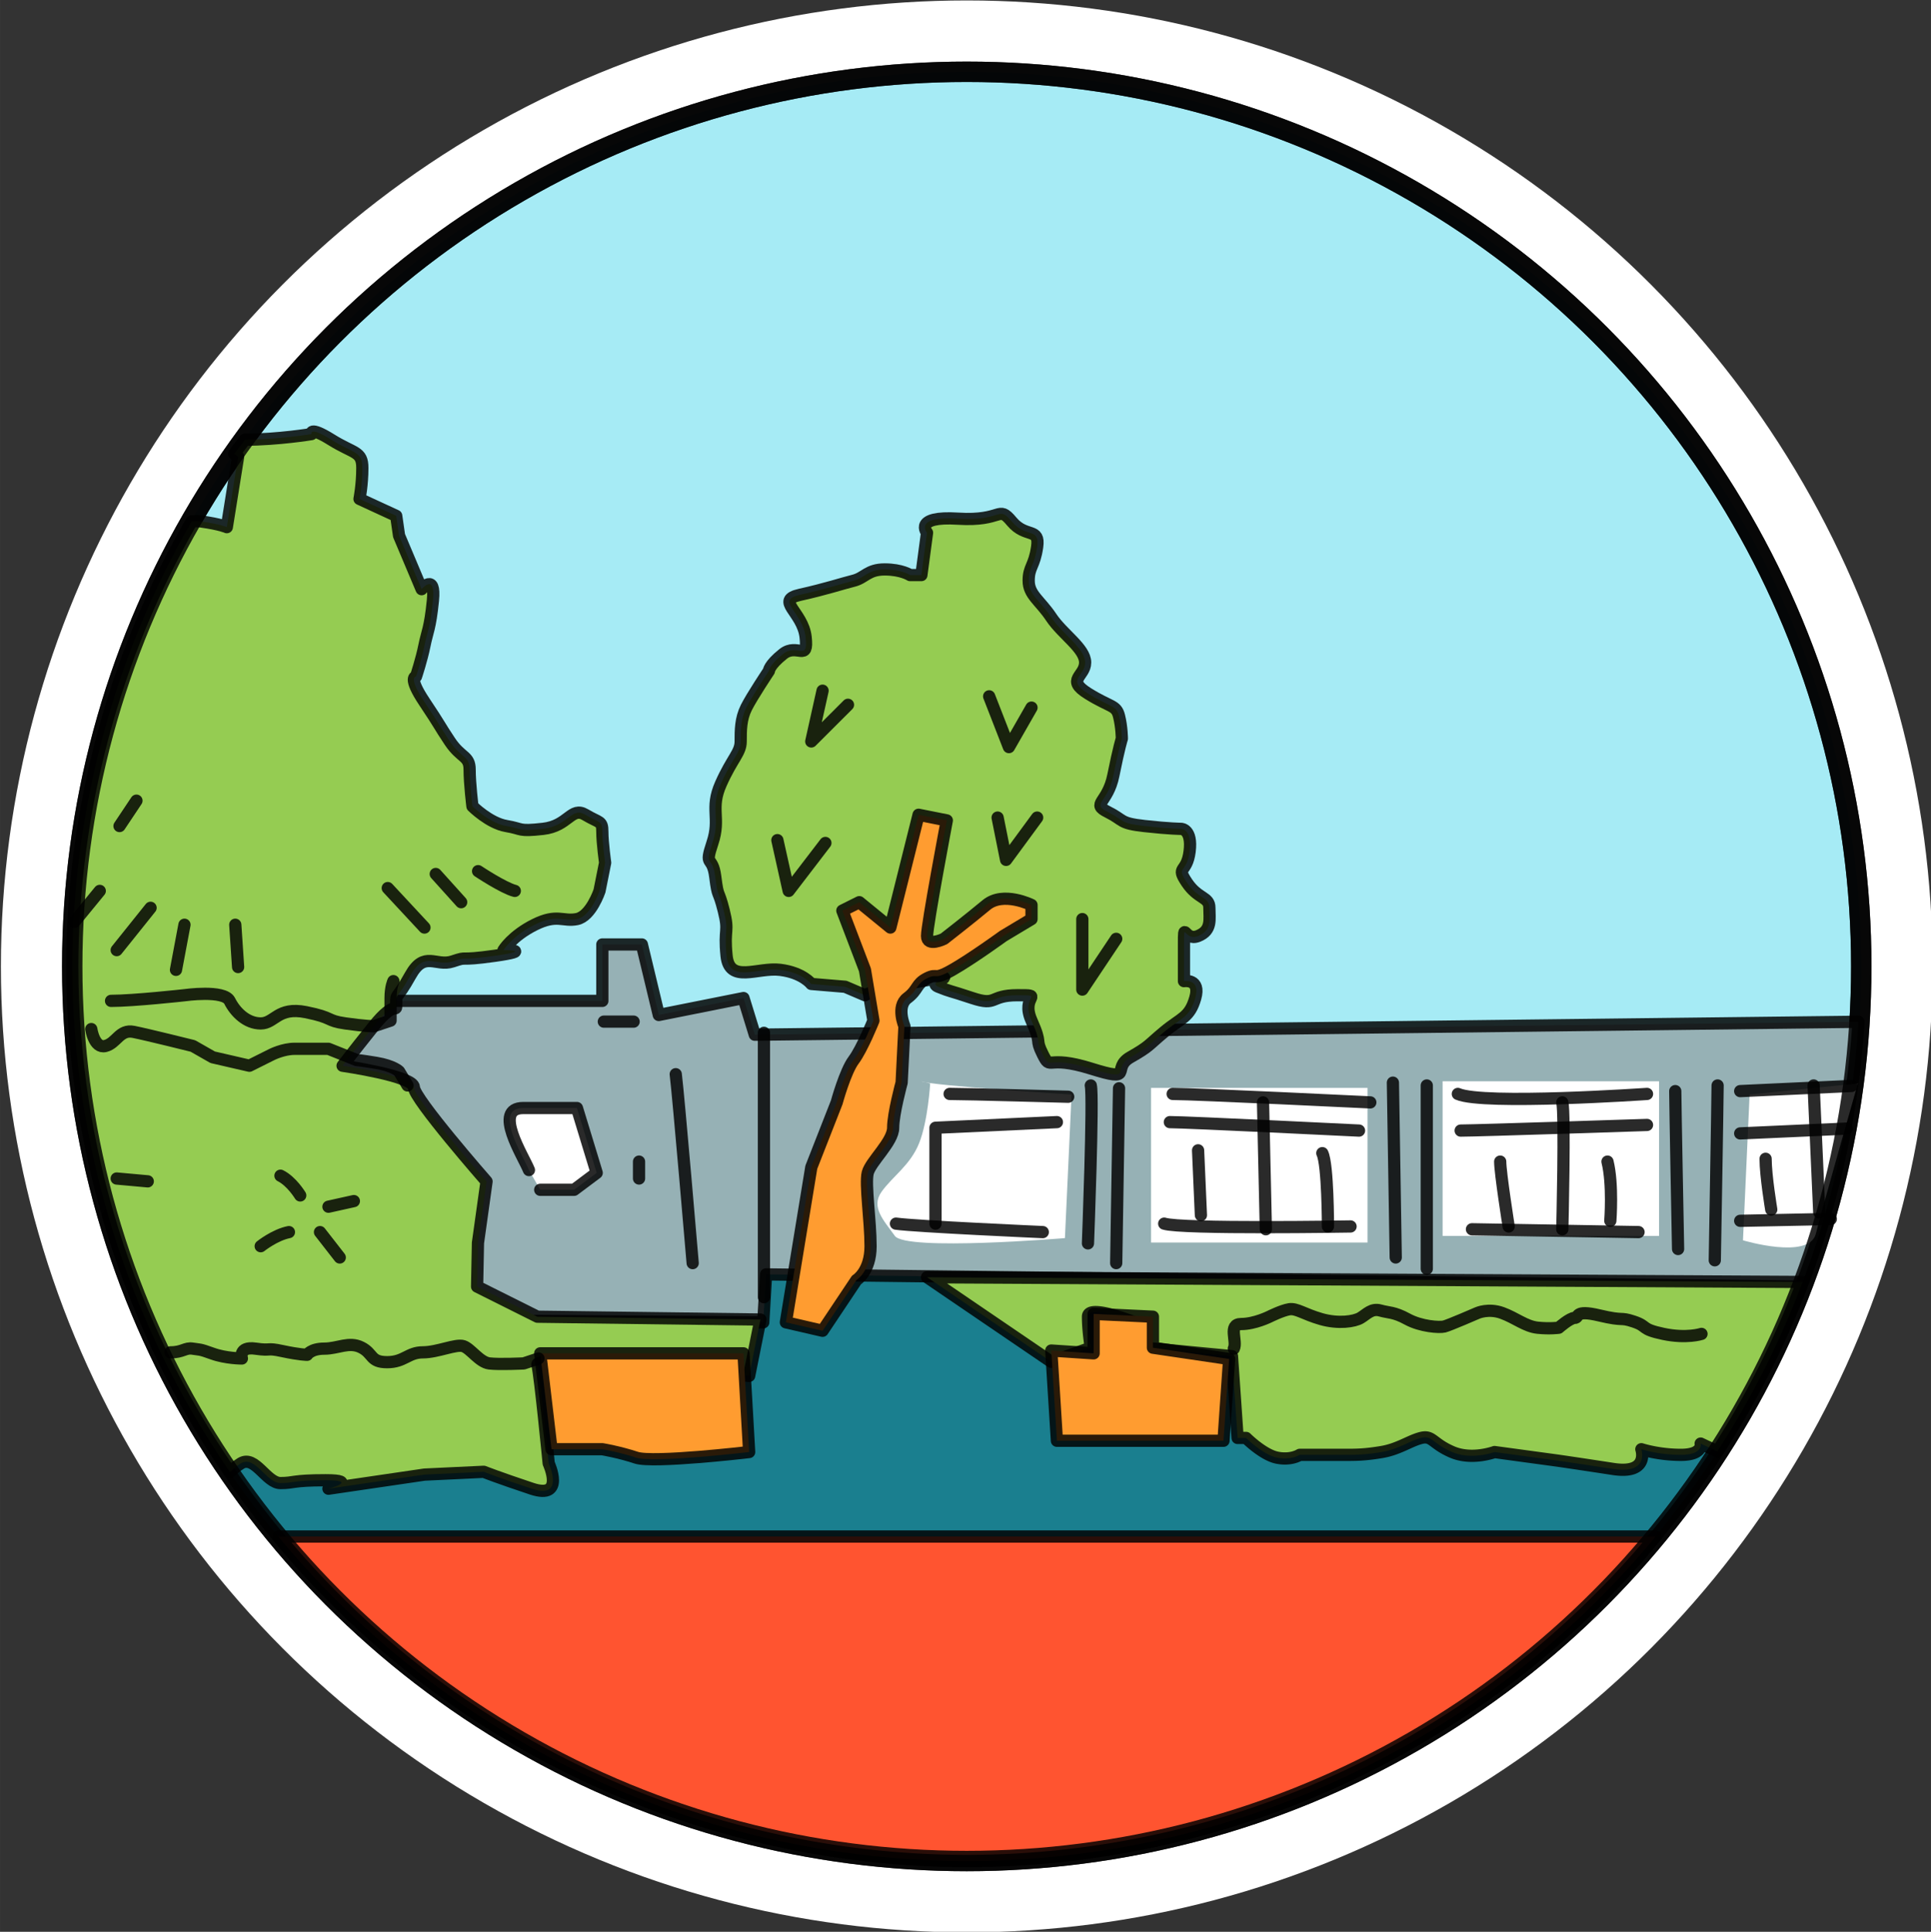
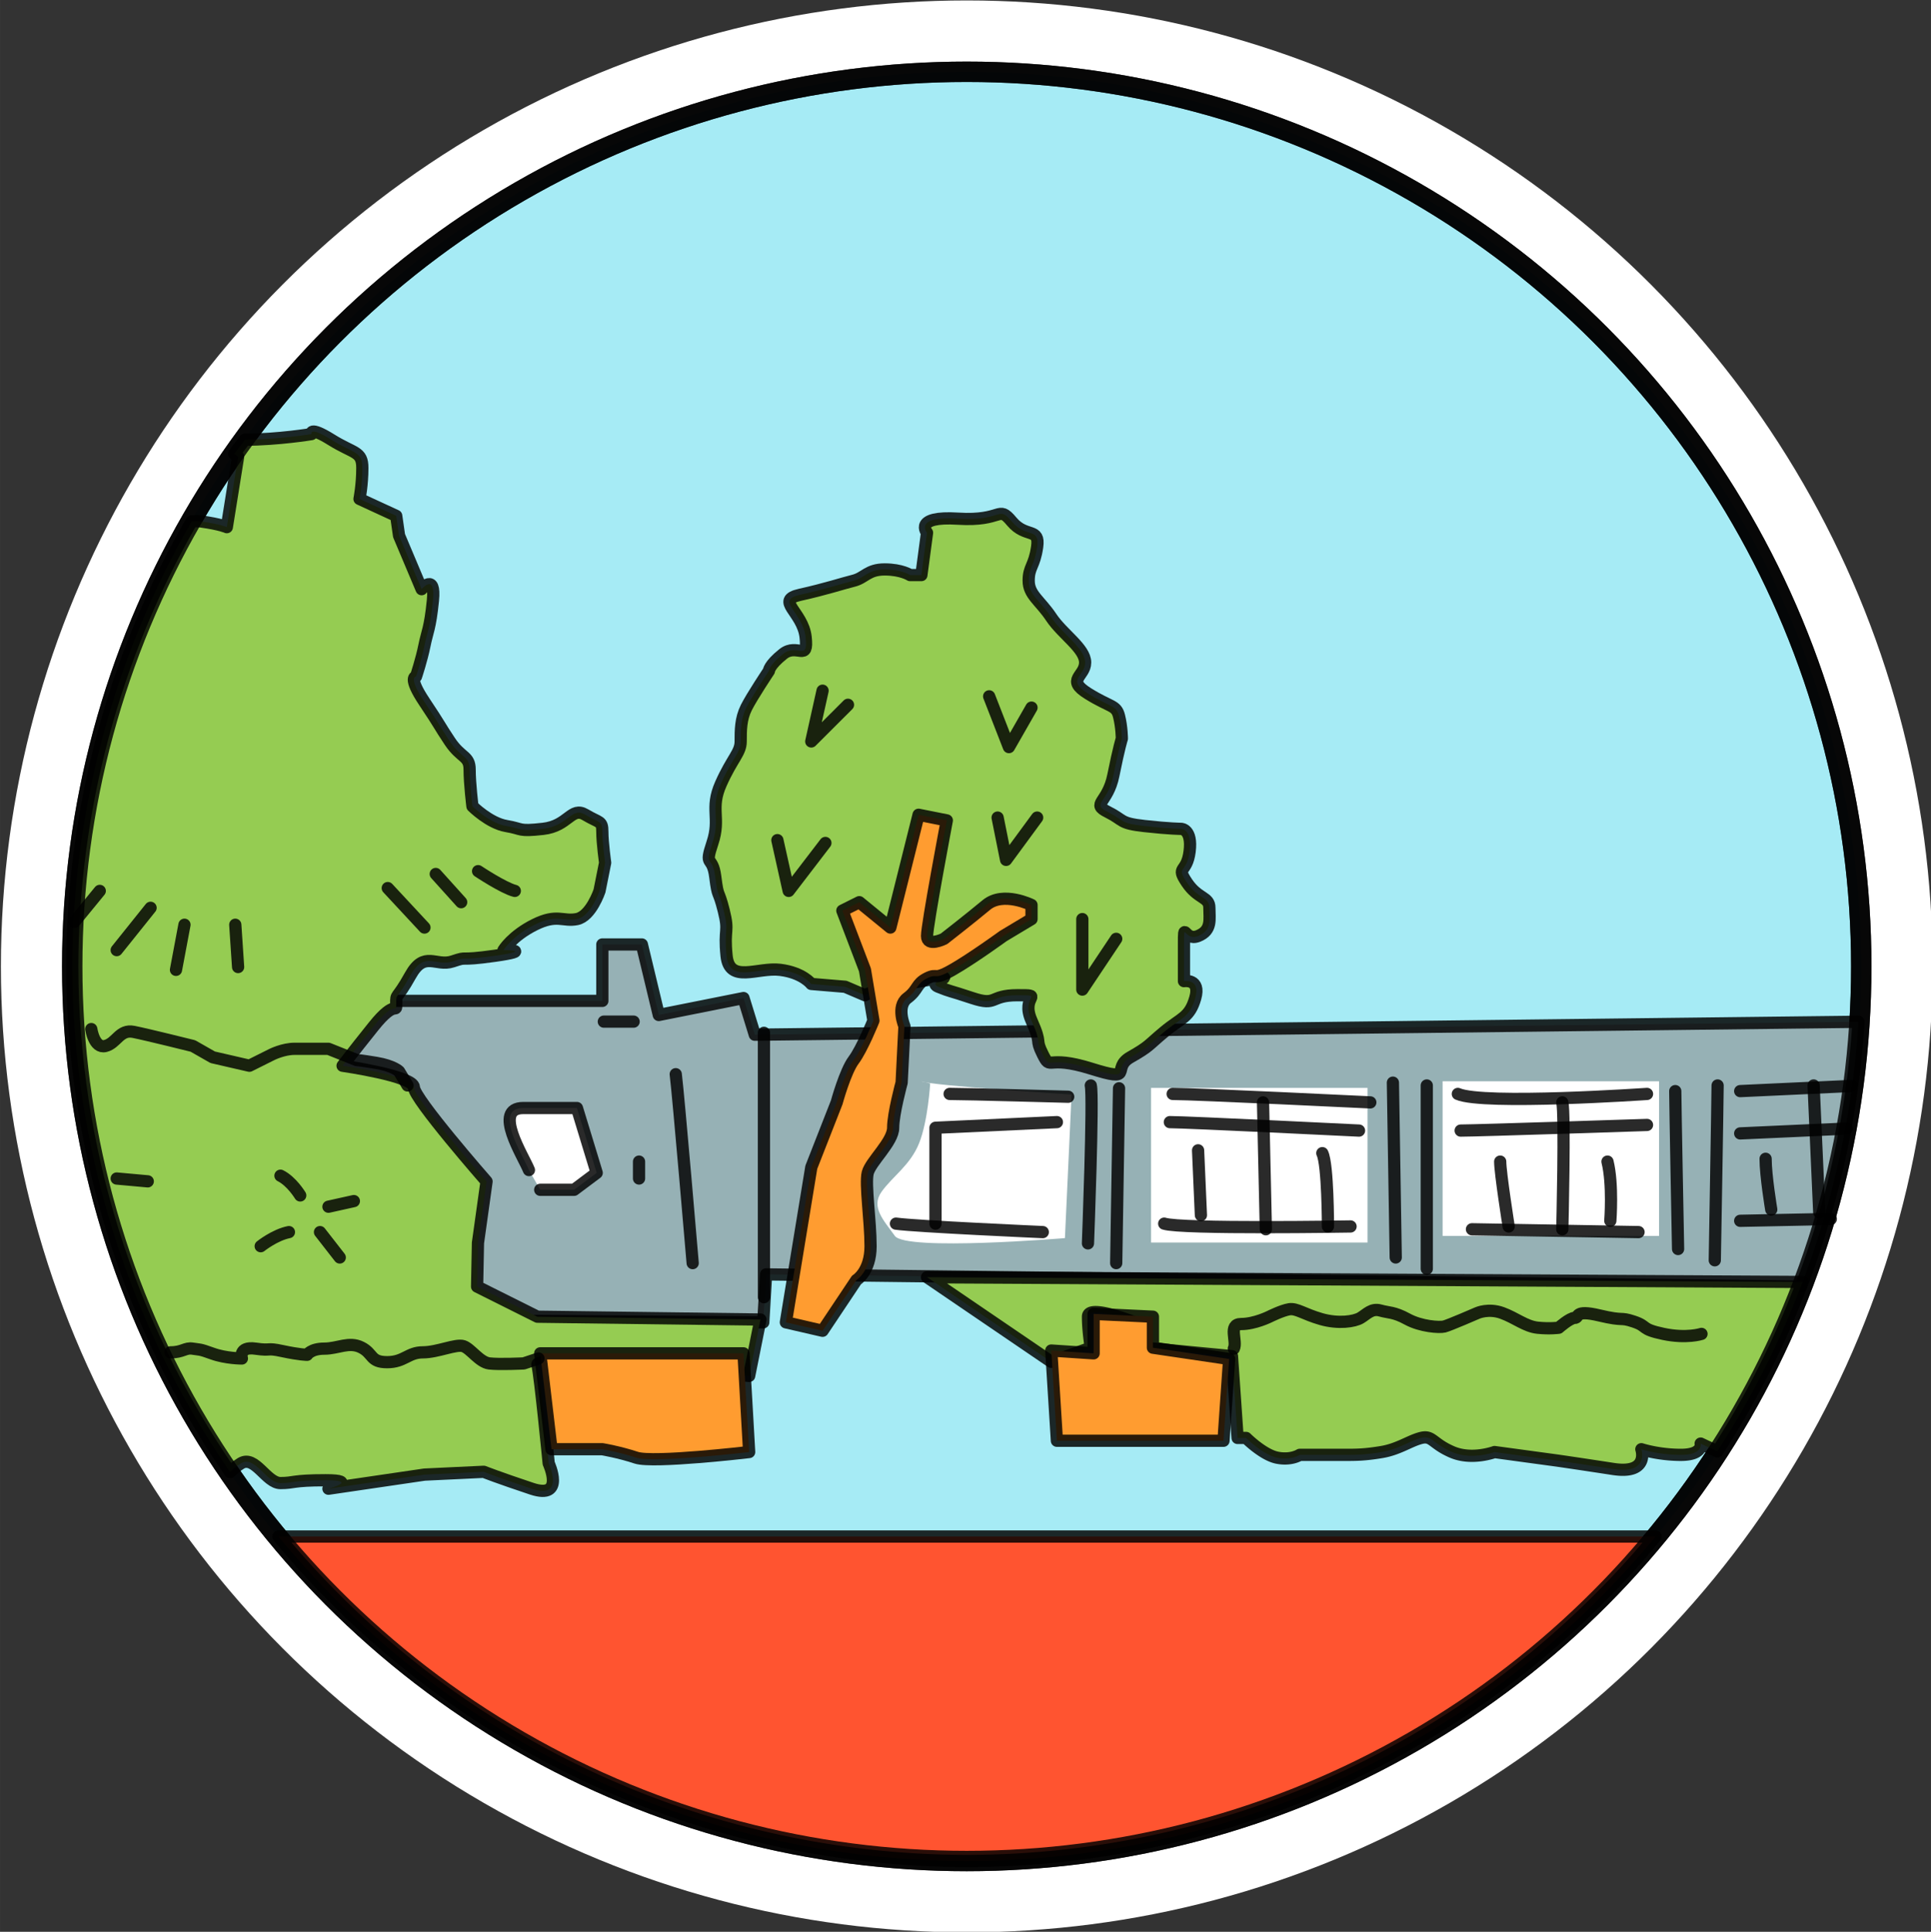
<svg xmlns="http://www.w3.org/2000/svg" xmlns:ns1="http://www.inkscape.org/namespaces/inkscape" xmlns:ns2="http://sodipodi.sourceforge.net/DTD/sodipodi-0.dtd" xmlns:ns3="http://www.openswatchbook.org/uri/2009/osb" xmlns:xlink="http://www.w3.org/1999/xlink" width="26.746mm" height="26.754mm" viewBox="0 0 94.77 94.799" id="svg2" version="1.1" ns1:version="0.91 r13725" ns2:docname="Buurtlocaties13Krekelstraatopenhuis.svg" ns1:export-filename="/Volumes/PROJECTEN/BuurtwerkingStadGent/Pinksterfeest/Map4.png" ns1:export-xdpi="300.01077" ns1:export-ydpi="300.01077" style="enable-background:new">
  <rect x="0" y="0" width="94.77" height="94.799" fill="#333333" stroke="none" />
  <defs id="defs4">
    <linearGradient id="linearGradient12235" ns3:paint="solid">
      <stop style="stop-color:#ffffff;stop-opacity:1;" offset="0" id="stop12237" />
    </linearGradient>
    <linearGradient id="linearGradient12225" ns3:paint="solid">
      <stop style="stop-color:#000000;stop-opacity:1;" offset="0" id="stop12227" />
    </linearGradient>
    <linearGradient id="linearGradient12215" ns3:paint="solid">
      <stop style="stop-color:#ffffff;stop-opacity:1;" offset="0" id="stop12217" />
    </linearGradient>
    <linearGradient id="linearGradient12138" ns3:paint="solid">
      <stop style="stop-color:#000000;stop-opacity:1;" offset="0" id="stop12140" />
    </linearGradient>
    <linearGradient id="linearGradient12118" ns3:paint="solid">
      <stop style="stop-color:#ffffff;stop-opacity:1;" offset="0" id="stop12120" />
    </linearGradient>
    <linearGradient id="linearGradient12090" ns3:paint="solid">
      <stop style="stop-color:#000000;stop-opacity:1;" offset="0" id="stop12092" />
    </linearGradient>
    <linearGradient id="linearGradient12082" ns3:paint="solid">
      <stop style="stop-color:#000000;stop-opacity:1;" offset="0" id="stop12084" />
    </linearGradient>
    <linearGradient id="linearGradient12074" ns3:paint="solid">
      <stop style="stop-color:#000000;stop-opacity:1;" offset="0" id="stop12076" />
    </linearGradient>
    <linearGradient id="linearGradient12066" ns3:paint="solid">
      <stop style="stop-color:#000000;stop-opacity:1;" offset="0" id="stop12068" />
    </linearGradient>
    <linearGradient id="linearGradient12058" ns3:paint="solid">
      <stop style="stop-color:#000000;stop-opacity:1;" offset="0" id="stop12060" />
    </linearGradient>
    <linearGradient id="linearGradient11759" ns3:paint="solid">
      <stop style="stop-color:#ffffff;stop-opacity:1;" offset="0" id="stop11761" />
    </linearGradient>
    <linearGradient id="linearGradient11753" ns3:paint="solid">
      <stop style="stop-color:#ffffff;stop-opacity:1;" offset="0" id="stop11755" />
    </linearGradient>
    <linearGradient id="linearGradient11657" ns3:paint="solid">
      <stop style="stop-color:#000000;stop-opacity:1;" offset="0" id="stop11659" />
    </linearGradient>
    <linearGradient id="linearGradient11649" ns3:paint="solid">
      <stop style="stop-color:#000000;stop-opacity:1;" offset="0" id="stop11651" />
    </linearGradient>
    <linearGradient id="linearGradient11523" ns3:paint="solid">
      <stop style="stop-color:#000000;stop-opacity:1;" offset="0" id="stop11525" />
    </linearGradient>
    <linearGradient id="linearGradient11443" ns3:paint="solid">
      <stop style="stop-color:#000000;stop-opacity:1;" offset="0" id="stop11445" />
    </linearGradient>
    <linearGradient id="linearGradient7454" ns3:paint="solid">
      <stop style="stop-color:#000000;stop-opacity:1;" offset="0" id="stop7456" />
    </linearGradient>
    <linearGradient id="linearGradient7435" ns3:paint="solid">
      <stop style="stop-color:#ffffff;stop-opacity:1;" offset="0" id="stop7437" />
    </linearGradient>
    <linearGradient id="linearGradient7409" ns3:paint="solid">
      <stop style="stop-color:#ffffff;stop-opacity:1;" offset="0" id="stop7411" />
    </linearGradient>
    <linearGradient id="linearGradient7397" ns3:paint="solid">
      <stop style="stop-color:#000000;stop-opacity:1;" offset="0" id="stop7399" />
    </linearGradient>
    <linearGradient id="linearGradient7383" ns3:paint="solid">
      <stop style="stop-color:#000000;stop-opacity:1;" offset="0" id="stop7385" />
    </linearGradient>
    <linearGradient id="linearGradient7253" ns3:paint="solid">
      <stop style="stop-color:#000000;stop-opacity:1;" offset="0" id="stop7255" />
    </linearGradient>
    <linearGradient id="linearGradient7233" ns3:paint="solid">
      <stop style="stop-color:#000000;stop-opacity:1;" offset="0" id="stop7235" />
    </linearGradient>
    <linearGradient id="linearGradient7213" ns3:paint="solid">
      <stop style="stop-color:#000000;stop-opacity:1;" offset="0" id="stop7215" />
    </linearGradient>
    <linearGradient id="linearGradient7205" ns3:paint="solid">
      <stop style="stop-color:#000000;stop-opacity:1;" offset="0" id="stop7207" />
    </linearGradient>
    <linearGradient id="linearGradient7191" ns3:paint="solid">
      <stop style="stop-color:#ffffff;stop-opacity:1;" offset="0" id="stop7193" />
    </linearGradient>
    <linearGradient id="linearGradient7183" ns3:paint="solid">
      <stop style="stop-color:#ffffff;stop-opacity:1;" offset="0" id="stop7185" />
    </linearGradient>
    <linearGradient id="linearGradient7177" ns3:paint="solid">
      <stop style="stop-color:#000000;stop-opacity:1;" offset="0" id="stop7179" />
    </linearGradient>
    <linearGradient id="linearGradient6993" ns3:paint="solid">
      <stop style="stop-color:#000000;stop-opacity:1;" offset="0" id="stop6995" />
    </linearGradient>
    <linearGradient id="linearGradient6985" ns3:paint="solid">
      <stop style="stop-color:#000000;stop-opacity:1;" offset="0" id="stop6987" />
    </linearGradient>
    <linearGradient id="linearGradient6977" ns3:paint="solid">
      <stop style="stop-color:#000000;stop-opacity:1;" offset="0" id="stop6979" />
    </linearGradient>
    <linearGradient id="linearGradient6950" ns3:paint="solid">
      <stop style="stop-color:#4bc05b;stop-opacity:1;" offset="0" id="stop6952" />
    </linearGradient>
    <linearGradient id="linearGradient6944" ns3:paint="solid">
      <stop style="stop-color:#4bc05b;stop-opacity:1;" offset="0" id="stop6946" />
    </linearGradient>
    <linearGradient id="linearGradient6938" ns3:paint="solid">
      <stop style="stop-color:#4bc05b;stop-opacity:1;" offset="0" id="stop6940" />
    </linearGradient>
    <linearGradient id="linearGradient6807" ns3:paint="solid">
      <stop style="stop-color:#000000;stop-opacity:1;" offset="0" id="stop6809" />
    </linearGradient>
    <linearGradient id="linearGradient6801" ns3:paint="solid">
      <stop style="stop-color:#ffffff;stop-opacity:1;" offset="0" id="stop6803" />
    </linearGradient>
    <linearGradient id="linearGradient6795" ns3:paint="solid">
      <stop style="stop-color:#ffffff;stop-opacity:1;" offset="0" id="stop6797" />
    </linearGradient>
    <linearGradient id="linearGradient6789" ns3:paint="solid">
      <stop style="stop-color:#ffffff;stop-opacity:1;" offset="0" id="stop6791" />
    </linearGradient>
    <linearGradient id="linearGradient6781" ns3:paint="solid">
      <stop style="stop-color:#ffffff;stop-opacity:1;" offset="0" id="stop6783" />
    </linearGradient>
    <linearGradient id="linearGradient6775" ns3:paint="solid">
      <stop style="stop-color:#ffffff;stop-opacity:1;" offset="0" id="stop6777" />
    </linearGradient>
    <linearGradient id="linearGradient6769" ns3:paint="solid">
      <stop style="stop-color:#ffffff;stop-opacity:1;" offset="0" id="stop6771" />
    </linearGradient>
    <linearGradient id="linearGradient6763" ns3:paint="solid">
      <stop style="stop-color:#ffffff;stop-opacity:1;" offset="0" id="stop6765" />
    </linearGradient>
    <linearGradient id="linearGradient6757" ns3:paint="solid">
      <stop style="stop-color:#ffffff;stop-opacity:1;" offset="0" id="stop6759" />
    </linearGradient>
    <linearGradient id="linearGradient6751" ns3:paint="solid">
      <stop style="stop-color:#ffffff;stop-opacity:1;" offset="0" id="stop6753" />
    </linearGradient>
    <linearGradient id="linearGradient6745" ns3:paint="solid">
      <stop style="stop-color:#ffffff;stop-opacity:1;" offset="0" id="stop6747" />
    </linearGradient>
    <linearGradient id="linearGradient6739" ns3:paint="solid">
      <stop style="stop-color:#ffffff;stop-opacity:1;" offset="0" id="stop6741" />
    </linearGradient>
    <linearGradient id="linearGradient6733" ns3:paint="solid">
      <stop style="stop-color:#ffffff;stop-opacity:1;" offset="0" id="stop6735" />
    </linearGradient>
    <linearGradient id="linearGradient6671" ns3:paint="solid">
      <stop style="stop-color:#ffffff;stop-opacity:1;" offset="0" id="stop6673" />
    </linearGradient>
    <linearGradient id="linearGradient6643" ns3:paint="solid">
      <stop style="stop-color:#ffffff;stop-opacity:1;" offset="0" id="stop6645" />
    </linearGradient>
    <linearGradient id="linearGradient6635" ns3:paint="solid">
      <stop style="stop-color:#ffffff;stop-opacity:1;" offset="0" id="stop6637" />
    </linearGradient>
    <linearGradient id="linearGradient6629" ns3:paint="solid">
      <stop style="stop-color:#ffffff;stop-opacity:1;" offset="0" id="stop6631" />
    </linearGradient>
    <linearGradient id="linearGradient6579" ns3:paint="solid">
      <stop style="stop-color:#000000;stop-opacity:1;" offset="0" id="stop6581" />
    </linearGradient>
    <linearGradient id="linearGradient6563" ns3:paint="solid">
      <stop style="stop-color:#000000;stop-opacity:1;" offset="0" id="stop6565" />
    </linearGradient>
    <linearGradient id="linearGradient6557" ns3:paint="solid">
      <stop style="stop-color:#000000;stop-opacity:1;" offset="0" id="stop6559" />
    </linearGradient>
    <linearGradient id="linearGradient6539" ns3:paint="solid">
      <stop style="stop-color:#000000;stop-opacity:1;" offset="0" id="stop6541" />
    </linearGradient>
    <linearGradient id="linearGradient6533" ns3:paint="solid">
      <stop style="stop-color:#000000;stop-opacity:1;" offset="0" id="stop6535" />
    </linearGradient>
    <linearGradient id="linearGradient6517" ns3:paint="solid">
      <stop style="stop-color:#000000;stop-opacity:1;" offset="0" id="stop6519" />
    </linearGradient>
    <linearGradient id="linearGradient6509" ns3:paint="solid">
      <stop style="stop-color:#000000;stop-opacity:1;" offset="0" id="stop6511" />
    </linearGradient>
    <linearGradient id="linearGradient6501" ns3:paint="solid">
      <stop style="stop-color:#000000;stop-opacity:1;" offset="0" id="stop6503" />
    </linearGradient>
    <linearGradient id="linearGradient6493" ns3:paint="solid">
      <stop style="stop-color:#000000;stop-opacity:1;" offset="0" id="stop6495" />
    </linearGradient>
    <linearGradient id="linearGradient6481" ns3:paint="solid">
      <stop style="stop-color:#000000;stop-opacity:1;" offset="0" id="stop6483" />
    </linearGradient>
    <linearGradient id="linearGradient6473" ns3:paint="solid">
      <stop style="stop-color:#000000;stop-opacity:1;" offset="0" id="stop6475" />
    </linearGradient>
    <linearGradient id="linearGradient6464" ns3:paint="solid">
      <stop style="stop-color:#000000;stop-opacity:1;" offset="0" id="stop6466" />
    </linearGradient>
    <linearGradient id="linearGradient6458" ns3:paint="solid">
      <stop style="stop-color:#000000;stop-opacity:1;" offset="0" id="stop6460" />
    </linearGradient>
    <linearGradient id="linearGradient6451" ns3:paint="solid">
      <stop style="stop-color:#000000;stop-opacity:1;" offset="0" id="stop6453" />
    </linearGradient>
    <linearGradient id="linearGradient6402" ns3:paint="solid">
      <stop style="stop-color:#ffffff;stop-opacity:1;" offset="0" id="stop6404" />
    </linearGradient>
    <linearGradient id="linearGradient6392" ns3:paint="solid">
      <stop style="stop-color:#ffffff;stop-opacity:1;" offset="0" id="stop6394" />
    </linearGradient>
    <linearGradient id="linearGradient8295" ns3:paint="solid">
      <stop style="stop-color:#ffffff;stop-opacity:1;" offset="0" id="stop8297" />
    </linearGradient>
    <linearGradient id="linearGradient8260" ns3:paint="solid">
      <stop style="stop-color:#ff9c30;stop-opacity:1;" offset="0" id="stop8262" />
    </linearGradient>
    <linearGradient id="linearGradient8250" ns3:paint="solid">
      <stop style="stop-color:#ffffff;stop-opacity:1;" offset="0" id="stop8252" />
    </linearGradient>
    <linearGradient id="linearGradient8242" ns3:paint="solid">
      <stop style="stop-color:#ffffff;stop-opacity:1;" offset="0" id="stop8244" />
    </linearGradient>
    <linearGradient id="linearGradient8236" ns3:paint="solid">
      <stop style="stop-color:#ffffff;stop-opacity:1;" offset="0" id="stop8238" />
    </linearGradient>
    <linearGradient id="linearGradient8230" ns3:paint="solid">
      <stop style="stop-color:#ffffff;stop-opacity:1;" offset="0" id="stop8232" />
    </linearGradient>
    <linearGradient id="linearGradient8194" ns3:paint="solid">
      <stop style="stop-color:#c41d1d;stop-opacity:1;" offset="0" id="stop8196" />
    </linearGradient>
    <linearGradient id="linearGradient8188" ns3:paint="solid">
      <stop style="stop-color:#c41d1d;stop-opacity:1;" offset="0" id="stop8190" />
    </linearGradient>
    <linearGradient id="linearGradient8182" ns3:paint="solid">
      <stop style="stop-color:#c41d1d;stop-opacity:1;" offset="0" id="stop8184" />
    </linearGradient>
    <linearGradient id="linearGradient8176" ns3:paint="solid">
      <stop style="stop-color:#c41d1d;stop-opacity:1;" offset="0" id="stop8178" />
    </linearGradient>
    <linearGradient id="linearGradient8164" ns3:paint="solid">
      <stop style="stop-color:#c41d1d;stop-opacity:1;" offset="0" id="stop8166" />
    </linearGradient>
    <linearGradient id="linearGradient8156" ns3:paint="solid">
      <stop style="stop-color:#c4c21d;stop-opacity:1;" offset="0" id="stop8158" />
    </linearGradient>
    <linearGradient id="linearGradient8137" ns3:paint="solid">
      <stop style="stop-color:#c4c21d;stop-opacity:1;" offset="0" id="stop8139" />
    </linearGradient>
    <linearGradient id="linearGradient8050" ns3:paint="solid" gradientTransform="matrix(0.891,0,0,0.891,-187.616,193.327)">
      <stop style="stop-color:#ffffff;stop-opacity:1;" offset="0" id="stop8052" />
    </linearGradient>
    <linearGradient id="linearGradient8044" ns3:paint="solid">
      <stop style="stop-color:#454545;stop-opacity:1;" offset="0" id="stop8046" />
    </linearGradient>
    <linearGradient id="linearGradient8036" ns3:paint="solid">
      <stop style="stop-color:#454545;stop-opacity:1;" offset="0" id="stop8038" />
    </linearGradient>
    <linearGradient id="linearGradient7914" ns3:paint="solid">
      <stop style="stop-color:#000000;stop-opacity:1;" offset="0" id="stop7916" />
    </linearGradient>
    <linearGradient id="linearGradient7904" ns3:paint="solid">
      <stop style="stop-color:#000000;stop-opacity:1;" offset="0" id="stop7906" />
    </linearGradient>
    <linearGradient id="linearGradient7896" ns3:paint="solid">
      <stop style="stop-color:#000000;stop-opacity:1;" offset="0" id="stop7898" />
    </linearGradient>
    <linearGradient id="zwarteinkt" ns3:paint="solid">
      <stop style="stop-color:#000000;stop-opacity:0.833;" offset="0" id="stop5306" />
    </linearGradient>
    <linearGradient id="linearGradient8850" ns3:paint="solid">
      <stop style="stop-color:#ffffff;stop-opacity:1;" offset="0" id="stop8852" />
    </linearGradient>
    <linearGradient id="linearGradient8820" ns3:paint="solid">
      <stop style="stop-color:#000000;stop-opacity:1;" offset="0" id="stop8822" />
    </linearGradient>
    <linearGradient id="linearGradient8812" ns3:paint="solid">
      <stop style="stop-color:#000000;stop-opacity:1;" offset="0" id="stop8814" />
    </linearGradient>
    <linearGradient id="linearGradient8734" ns3:paint="solid">
      <stop style="stop-color:#000000;stop-opacity:1;" offset="0" id="stop8736" />
    </linearGradient>
    <linearGradient id="linearGradient8725" ns3:paint="solid">
      <stop style="stop-color:#000000;stop-opacity:1;" offset="0" id="stop8727" />
    </linearGradient>
    <linearGradient id="linearGradient8711" ns3:paint="solid">
      <stop style="stop-color:#000000;stop-opacity:1;" offset="0" id="stop8713" />
    </linearGradient>
    <linearGradient id="linearGradient8705" ns3:paint="solid">
      <stop style="stop-color:#000000;stop-opacity:1;" offset="0" id="stop8707" />
    </linearGradient>
    <linearGradient id="linearGradient8697" ns3:paint="solid">
      <stop style="stop-color:#000000;stop-opacity:1;" offset="0" id="stop8699" />
    </linearGradient>
    <linearGradient id="linearGradient8689" ns3:paint="solid">
      <stop style="stop-color:#000000;stop-opacity:1;" offset="0" id="stop8691" />
    </linearGradient>
    <linearGradient id="linearGradient8563" ns3:paint="solid">
      <stop style="stop-color:#ffffff;stop-opacity:1;" offset="0" id="stop8565" />
    </linearGradient>
    <linearGradient id="linearGradient8557" ns3:paint="solid">
      <stop style="stop-color:#000000;stop-opacity:1;" offset="0" id="stop8559" />
    </linearGradient>
    <linearGradient id="linearGradient8404" ns3:paint="solid">
      <stop style="stop-color:#ffffff;stop-opacity:1;" offset="0" id="stop8406" />
    </linearGradient>
    <linearGradient id="linearGradient8396" ns3:paint="solid">
      <stop style="stop-color:#ffffff;stop-opacity:1;" offset="0" id="stop8398" />
    </linearGradient>
    <linearGradient id="linearGradient8286" ns3:paint="solid">
      <stop style="stop-color:#000000;stop-opacity:1;" offset="0" id="stop8288" />
    </linearGradient>
    <linearGradient id="linearGradient8171" ns3:paint="solid">
      <stop style="stop-color:#ffffff;stop-opacity:1;" offset="0" id="stop8173" />
    </linearGradient>
    <linearGradient id="linearGradient8159" ns3:paint="solid">
      <stop style="stop-color:#000000;stop-opacity:1;" offset="0" id="stop8161" />
    </linearGradient>
    <linearGradient id="linearGradient8151" ns3:paint="solid">
      <stop style="stop-color:#000000;stop-opacity:1;" offset="0" id="stop8153" />
    </linearGradient>
    <linearGradient id="linearGradient8143" ns3:paint="solid">
      <stop style="stop-color:#000000;stop-opacity:1;" offset="0" id="stop8145" />
    </linearGradient>
    <linearGradient id="linearGradient8031" ns3:paint="solid">
      <stop style="stop-color:#000000;stop-opacity:1;" offset="0" id="stop8033" />
    </linearGradient>
    <linearGradient id="linearGradient8011" ns3:paint="solid">
      <stop style="stop-color:#000000;stop-opacity:1;" offset="0" id="stop8013" />
    </linearGradient>
    <linearGradient id="linearGradient7883" ns3:paint="solid">
      <stop style="stop-color:#ffffff;stop-opacity:1;" offset="0" id="stop7885" />
    </linearGradient>
    <linearGradient id="linearGradient7875" ns3:paint="solid">
      <stop style="stop-color:#ffffff;stop-opacity:1;" offset="0" id="stop7877" />
    </linearGradient>
    <linearGradient id="linearGradient7867" ns3:paint="solid">
      <stop style="stop-color:#ffffff;stop-opacity:1;" offset="0" id="stop7869" />
    </linearGradient>
    <linearGradient id="linearGradient7859" ns3:paint="solid">
      <stop style="stop-color:#ffffff;stop-opacity:1;" offset="0" id="stop7861" />
    </linearGradient>
    <linearGradient id="linearGradient7851" ns3:paint="solid">
      <stop style="stop-color:#ffffff;stop-opacity:1;" offset="0" id="stop7853" />
    </linearGradient>
    <linearGradient id="linearGradient7843" ns3:paint="solid">
      <stop style="stop-color:#ffffff;stop-opacity:1;" offset="0" id="stop7845" />
    </linearGradient>
    <linearGradient id="linearGradient7835" ns3:paint="solid">
      <stop style="stop-color:#ffffff;stop-opacity:1;" offset="0" id="stop7837" />
    </linearGradient>
    <linearGradient id="linearGradient7681" ns3:paint="solid">
      <stop style="stop-color:#ffffff;stop-opacity:1;" offset="0" id="stop7683" />
    </linearGradient>
    <linearGradient id="linearGradient7487" ns3:paint="solid">
      <stop style="stop-color:#ffffff;stop-opacity:1;" offset="0" id="stop7489" />
    </linearGradient>
    <linearGradient id="linearGradient7479" ns3:paint="solid">
      <stop style="stop-color:#ffffff;stop-opacity:1;" offset="0" id="stop7481" />
    </linearGradient>
    <linearGradient id="linearGradient7471" ns3:paint="solid">
      <stop style="stop-color:#ffffff;stop-opacity:1;" offset="0" id="stop7473" />
    </linearGradient>
    <linearGradient id="linearGradient7457" ns3:paint="solid">
      <stop style="stop-color:#ffffff;stop-opacity:1;" offset="0" id="stop7459" />
    </linearGradient>
    <linearGradient id="linearGradient7449" ns3:paint="solid">
      <stop style="stop-color:#ffffff;stop-opacity:1;" offset="0" id="stop7451" />
    </linearGradient>
    <linearGradient id="linearGradient7331" ns3:paint="solid">
      <stop style="stop-color:#000000;stop-opacity:1;" offset="0" id="stop7333" />
    </linearGradient>
    <linearGradient id="linearGradient7320" ns3:paint="solid">
      <stop style="stop-color:#000000;stop-opacity:1;" offset="0" id="stop7322" />
    </linearGradient>
    <linearGradient id="linearGradient7192" ns3:paint="solid">
      <stop style="stop-color:#ffffff;stop-opacity:1;" offset="0" id="stop7194" />
    </linearGradient>
    <linearGradient id="linearGradient7184" ns3:paint="solid">
      <stop style="stop-color:#ffffff;stop-opacity:1;" offset="0" id="stop7186" />
    </linearGradient>
    <linearGradient id="linearGradient7054" ns3:paint="solid">
      <stop style="stop-color:#ffffff;stop-opacity:1;" offset="0" id="stop7056" />
    </linearGradient>
    <linearGradient id="linearGradient7048" ns3:paint="solid">
      <stop style="stop-color:#000000;stop-opacity:1;" offset="0" id="stop7050" />
    </linearGradient>
    <linearGradient id="linearGradient6924" ns3:paint="solid">
      <stop style="stop-color:#000000;stop-opacity:1;" offset="0" id="stop6926" />
    </linearGradient>
    <linearGradient id="linearGradient6916" ns3:paint="solid">
      <stop style="stop-color:#000000;stop-opacity:1;" offset="0" id="stop6918" />
    </linearGradient>
    <linearGradient id="linearGradient6908" ns3:paint="solid">
      <stop style="stop-color:#000000;stop-opacity:1;" offset="0" id="stop6910" />
    </linearGradient>
    <linearGradient id="linearGradient6858" ns3:paint="solid">
      <stop style="stop-color:#ffffff;stop-opacity:1;" offset="0" id="stop6860" />
    </linearGradient>
    <linearGradient id="linearGradient6844" ns3:paint="solid">
      <stop style="stop-color:#ffffff;stop-opacity:1;" offset="0" id="stop6846" />
    </linearGradient>
    <linearGradient id="linearGradient6531" ns3:paint="solid">
      <stop style="stop-color:#ffffff;stop-opacity:1;" offset="0" id="stop6533" />
    </linearGradient>
    <linearGradient id="linearGradient6523" ns3:paint="solid">
      <stop style="stop-color:#ffffff;stop-opacity:1;" offset="0" id="stop6525" />
    </linearGradient>
    <linearGradient id="linearGradient6515" ns3:paint="solid">
      <stop style="stop-color:#ffffff;stop-opacity:1;" offset="0" id="stop6517" />
    </linearGradient>
    <linearGradient id="linearGradient6507" ns3:paint="solid">
      <stop style="stop-color:#ffffff;stop-opacity:1;" offset="0" id="stop6509" />
    </linearGradient>
    <linearGradient id="linearGradient6499" ns3:paint="solid">
      <stop style="stop-color:#ffffff;stop-opacity:1;" offset="0" id="stop6501" />
    </linearGradient>
    <linearGradient id="linearGradient6491" ns3:paint="solid">
      <stop style="stop-color:#ffffff;stop-opacity:1;" offset="0" id="stop6493" />
    </linearGradient>
    <linearGradient id="linearGradient6485" ns3:paint="solid">
      <stop style="stop-color:#ffffff;stop-opacity:1;" offset="0" id="stop6487" />
    </linearGradient>
    <linearGradient id="linearGradient6475" ns3:paint="solid">
      <stop style="stop-color:#ffffff;stop-opacity:1;" offset="0" id="stop6477" />
    </linearGradient>
    <linearGradient id="linearGradient6467" ns3:paint="solid">
      <stop style="stop-color:#ffffff;stop-opacity:1;" offset="0" id="stop6469" />
    </linearGradient>
    <linearGradient id="linearGradient6456" ns3:paint="solid">
      <stop style="stop-color:#ffffff;stop-opacity:1;" offset="0" id="stop6458" />
    </linearGradient>
    <linearGradient id="linearGradient6445" ns3:paint="solid">
      <stop style="stop-color:#ffffff;stop-opacity:1;" offset="0" id="stop6447" />
    </linearGradient>
    <linearGradient id="linearGradient6378" ns3:paint="solid">
      <stop style="stop-color:#ffffff;stop-opacity:1;" offset="0" id="stop6380" />
    </linearGradient>
    <linearGradient id="linearGradient6332" ns3:paint="solid">
      <stop style="stop-color:#ffffff;stop-opacity:1;" offset="0" id="stop6334" />
    </linearGradient>
    <linearGradient id="linearGradient6243" ns3:paint="solid">
      <stop style="stop-color:#ffffff;stop-opacity:1;" offset="0" id="stop6245" />
    </linearGradient>
    <linearGradient id="linearGradient6235" ns3:paint="solid">
      <stop style="stop-color:#ffffff;stop-opacity:1;" offset="0" id="stop6237" />
    </linearGradient>
    <linearGradient id="linearGradient6229" ns3:paint="solid">
      <stop style="stop-color:#000000;stop-opacity:1;" offset="0" id="stop6231" />
    </linearGradient>
    <linearGradient id="linearGradient6221" ns3:paint="solid">
      <stop style="stop-color:#ffffff;stop-opacity:1;" offset="0" id="stop6223" />
    </linearGradient>
    <linearGradient id="linearGradient6080" ns3:paint="solid">
      <stop style="stop-color:#ffffff;stop-opacity:1;" offset="0" id="stop6082" />
    </linearGradient>
    <linearGradient id="linearGradient6072" ns3:paint="solid">
      <stop style="stop-color:#ffffff;stop-opacity:1;" offset="0" id="stop6074" />
    </linearGradient>
    <linearGradient id="linearGradient5929" ns3:paint="solid">
      <stop style="stop-color:#ffffff;stop-opacity:1;" offset="0" id="stop5931" />
    </linearGradient>
    <linearGradient id="linearGradient5923" ns3:paint="solid">
      <stop style="stop-color:#000000;stop-opacity:1;" offset="0" id="stop5925" />
    </linearGradient>
    <linearGradient id="linearGradient5897" ns3:paint="solid">
      <stop style="stop-color:#ffffff;stop-opacity:1;" offset="0" id="stop5899" />
    </linearGradient>
    <linearGradient id="linearGradient5798" ns3:paint="solid">
      <stop style="stop-color:#ffffff;stop-opacity:1;" offset="0" id="stop5800" />
    </linearGradient>
    <linearGradient id="linearGradient5784" ns3:paint="solid">
      <stop style="stop-color:#ffffff;stop-opacity:1;" offset="0" id="stop5786" />
    </linearGradient>
    <linearGradient id="linearGradient5773" ns3:paint="solid">
      <stop style="stop-color:#ffffff;stop-opacity:1;" offset="0" id="stop5775" />
    </linearGradient>
    <linearGradient id="linearGradient5679" ns3:paint="solid">
      <stop style="stop-color:#ffffff;stop-opacity:1;" offset="0" id="stop5681" />
    </linearGradient>
    <linearGradient id="linearGradient5671" ns3:paint="solid">
      <stop style="stop-color:#ffffff;stop-opacity:1;" offset="0" id="stop5673" />
    </linearGradient>
    <linearGradient id="linearGradient5663" ns3:paint="solid">
      <stop style="stop-color:#ffffff;stop-opacity:1;" offset="0" id="stop5665" />
    </linearGradient>
    <linearGradient id="linearGradient5598" ns3:paint="solid" gradientTransform="translate(0,1.6535434e-6)">
      <stop style="stop-color:#ffffff;stop-opacity:1;" offset="0" id="stop5600" />
    </linearGradient>
    <linearGradient id="linearGradient5583" ns3:paint="solid">
      <stop style="stop-color:#95cc52;stop-opacity:1;" offset="0" id="stop5585" />
    </linearGradient>
    <linearGradient id="linearGradient5575" ns3:paint="solid">
      <stop style="stop-color:#95cc52;stop-opacity:1;" offset="0" id="stop5577" />
    </linearGradient>
    <linearGradient id="linearGradient5566" ns3:paint="solid">
      <stop style="stop-color:#95cc52;stop-opacity:1;" offset="0" id="stop5568" />
    </linearGradient>
    <linearGradient id="linearGradient5526" ns3:paint="solid">
      <stop style="stop-color:#ff5430;stop-opacity:1;" offset="0" id="stop5528" />
    </linearGradient>
    <linearGradient id="linearGradient5518" ns3:paint="solid">
      <stop style="stop-color:#ff5430;stop-opacity:1;" offset="0" id="stop5520" />
    </linearGradient>
    <linearGradient id="linearGradient5503" ns3:paint="solid">
      <stop style="stop-color:#ff5430;stop-opacity:1;" offset="0" id="stop5505" />
    </linearGradient>
    <linearGradient id="linearGradient5495" ns3:paint="solid">
      <stop style="stop-color:#ff5430;stop-opacity:1;" offset="0" id="stop5497" />
    </linearGradient>
    <linearGradient id="linearGradient5471" ns3:paint="solid">
      <stop style="stop-color:#ff5430;stop-opacity:1;" offset="0" id="stop5473" />
    </linearGradient>
    <linearGradient id="linearGradient5461" ns3:paint="solid">
      <stop style="stop-color:#ff5430;stop-opacity:1;" offset="0" id="stop5463" />
    </linearGradient>
    <linearGradient id="linearGradient5453" ns3:paint="solid">
      <stop style="stop-color:#ff5430;stop-opacity:1;" offset="0" id="stop5455" />
    </linearGradient>
    <linearGradient id="linearGradient5445" ns3:paint="solid">
      <stop style="stop-color:#ff5430;stop-opacity:1;" offset="0" id="stop5447" />
    </linearGradient>
    <linearGradient id="linearGradient5437" ns3:paint="solid">
      <stop style="stop-color:#95cc52;stop-opacity:1;" offset="0" id="stop5439" />
    </linearGradient>
    <linearGradient id="OCMW" ns3:paint="solid" gradientTransform="matrix(0.345,0,0,0.294,431.881,195.765)">
      <stop style="stop-color:#96b1b5;stop-opacity:1;" offset="0" id="stop5425" />
    </linearGradient>
    <linearGradient id="linearGradient5417" ns3:paint="solid">
      <stop style="stop-color:#95cc52;stop-opacity:1;" offset="0" id="stop5419" />
    </linearGradient>
    <linearGradient id="groenvlag" ns3:paint="solid">
      <stop style="stop-color:#1e9900;stop-opacity:1;" offset="0" id="stop5377" />
    </linearGradient>
    <linearGradient id="groengras" ns3:paint="solid" gradientTransform="matrix(0.293,0,0,0.294,624.68,202.577)">
      <stop style="stop-color:#95cc52;stop-opacity:1;" offset="0" id="stop5371" />
    </linearGradient>
    <linearGradient id="hemelsblauw" ns3:paint="solid">
      <stop style="stop-color:#a6ebf5;stop-opacity:1;" offset="0" id="stop4194" />
    </linearGradient>
    <linearGradient id="blauw2" ns3:paint="solid" gradientTransform="matrix(1.2609215e-5,0,0,1.4279675e-5,757.863,516.393)">
      <stop style="stop-color:#1a7f8f;stop-opacity:1;" offset="0" id="stop4182" />
    </linearGradient>
    <linearGradient id="blauw1" ns3:paint="solid" gradientTransform="translate(88.297,-15.789)">
      <stop style="stop-color:#29cae3;stop-opacity:1;" offset="0" id="stop4168" />
    </linearGradient>
    <linearGradient id="rood" ns3:paint="solid" gradientTransform="matrix(0.071,0,0,0.062,-1162.381,2318.358)">
      <stop style="stop-color:#ff5430;stop-opacity:1;" offset="0" id="stop4158" />
    </linearGradient>
    <linearGradient id="oranje" ns3:paint="solid" gradientTransform="matrix(0.291,0,0,0.259,440.415,209.476)">
      <stop style="stop-color:#ff9c30;stop-opacity:1;" offset="0" id="stop4148" />
    </linearGradient>
    <linearGradient id="geel" ns3:paint="solid">
      <stop style="stop-color:#fff054;stop-opacity:1;" offset="0" id="stop4142" />
    </linearGradient>
    <linearGradient ns1:collect="always" xlink:href="#OCMW" id="linearGradient7839" x1="112.917" y1="795.532" x2="358.906" y2="795.532" gradientUnits="userSpaceOnUse" gradientTransform="matrix(0.81,0,0,0.809,232.935,293.827)" />
    <linearGradient ns1:collect="always" xlink:href="#groengras" id="linearGradient7847" x1="205.293" y1="830.803" x2="360.148" y2="830.803" gradientUnits="userSpaceOnUse" gradientTransform="matrix(0.81,0,0,0.809,232.935,293.827)" />
    <linearGradient ns1:collect="always" xlink:href="#groengras" id="linearGradient7855" x1="62.278" y1="770.238" x2="182.853" y2="770.238" gradientUnits="userSpaceOnUse" gradientTransform="matrix(0.81,0,0,0.809,232.935,293.827)" />
    <linearGradient ns1:collect="always" xlink:href="#groengras" id="linearGradient7863" x1="173.281" y1="745.7" x2="248.759" y2="745.7" gradientUnits="userSpaceOnUse" gradientTransform="matrix(0.81,0,0,0.809,232.935,293.827)" />
    <linearGradient ns1:collect="always" xlink:href="#oranje" id="linearGradient7871" x1="184.581" y1="786.626" x2="222.62" y2="786.626" gradientUnits="userSpaceOnUse" gradientTransform="matrix(0.81,0,0,0.809,232.935,293.827)" />
    <linearGradient ns1:collect="always" xlink:href="#oranje" id="linearGradient7879" x1="148.542" y1="835.627" x2="181.196" y2="835.627" gradientUnits="userSpaceOnUse" gradientTransform="matrix(0.81,0,0,0.809,232.935,293.827)" />
    <linearGradient ns1:collect="always" xlink:href="#oranje" id="linearGradient7887" x1="223.52" y1="831.364" x2="251.617" y2="831.364" gradientUnits="userSpaceOnUse" gradientTransform="matrix(0.81,0,0,0.809,232.935,293.827)" />
    <linearGradient ns1:collect="always" xlink:href="#hemelsblauw" id="linearGradient7999" gradientUnits="userSpaceOnUse" gradientTransform="matrix(1.397,0,0,1.213,229.23,631.639)" x1="49.558" y1="235.548" x2="201.77" y2="235.548" />
    <linearGradient ns1:collect="always" xlink:href="#blauw2" id="linearGradient8015" x1="63.159" y1="832.451" x2="313.832" y2="832.451" gradientUnits="userSpaceOnUse" gradientTransform="translate(220.911,161.456)" />
    <linearGradient ns1:collect="always" xlink:href="#rood" id="linearGradient8035" x1="82.981" y1="850.178" x2="301" y2="850.178" gradientUnits="userSpaceOnUse" gradientTransform="translate(217.513,159.029)" />
    <linearGradient ns1:collect="always" xlink:href="#zwarteinkt" id="linearGradient5492" x1="296.448" y1="917.433" x2="513.046" y2="917.433" gradientUnits="userSpaceOnUse" />
    <linearGradient ns1:collect="always" xlink:href="#zwarteinkt" id="linearGradient5494" x1="465.468" y1="951.202" x2="468.142" y2="951.202" gradientUnits="userSpaceOnUse" />
    <linearGradient ns1:collect="always" xlink:href="#zwarteinkt" id="linearGradient5496" x1="471.171" y1="947.014" x2="473.844" y2="947.014" gradientUnits="userSpaceOnUse" />
    <linearGradient ns1:collect="always" xlink:href="#zwarteinkt" id="linearGradient5498" x1="462.434" y1="955.45" x2="475.231" y2="955.45" gradientUnits="userSpaceOnUse" />
    <linearGradient ns1:collect="always" xlink:href="#zwarteinkt" id="linearGradient5500" x1="462.434" y1="944.886" x2="477.121" y2="944.886" gradientUnits="userSpaceOnUse" />
    <linearGradient ns1:collect="always" xlink:href="#zwarteinkt" id="linearGradient5502" x1="462.434" y1="939.84" x2="477.694" y2="939.84" gradientUnits="userSpaceOnUse" />
    <linearGradient ns1:collect="always" xlink:href="#zwarteinkt" id="linearGradient5504" x1="446.675" y1="952.04" x2="449.112" y2="952.04" gradientUnits="userSpaceOnUse" />
    <linearGradient ns1:collect="always" xlink:href="#zwarteinkt" id="linearGradient5506" x1="433.929" y1="952.375" x2="436.938" y2="952.375" gradientUnits="userSpaceOnUse" />
    <linearGradient ns1:collect="always" xlink:href="#zwarteinkt" id="linearGradient5508" x1="441.307" y1="949.025" x2="443.459" y2="949.025" gradientUnits="userSpaceOnUse" />
    <linearGradient ns1:collect="always" xlink:href="#zwarteinkt" id="linearGradient5510" x1="430.559" y1="956.731" x2="452.384" y2="956.731" gradientUnits="userSpaceOnUse" />
    <linearGradient ns1:collect="always" xlink:href="#zwarteinkt" id="linearGradient5512" x1="429.217" y1="944.501" x2="453.39" y2="944.501" gradientUnits="userSpaceOnUse" />
    <linearGradient ns1:collect="always" xlink:href="#zwarteinkt" id="linearGradient5514" x1="428.883" y1="940.776" x2="453.39" y2="940.776" gradientUnits="userSpaceOnUse" />
    <linearGradient ns1:collect="always" xlink:href="#zwarteinkt" id="linearGradient5516" x1="412.784" y1="951.873" x2="415.462" y2="951.873" gradientUnits="userSpaceOnUse" />
    <linearGradient ns1:collect="always" xlink:href="#zwarteinkt" id="linearGradient5519" x1="398.027" y1="951.035" x2="400.363" y2="951.035" gradientUnits="userSpaceOnUse" />
    <linearGradient ns1:collect="always" xlink:href="#zwarteinkt" id="linearGradient5521" x1="405.744" y1="949.018" x2="408.094" y2="949.018" gradientUnits="userSpaceOnUse" />
    <linearGradient ns1:collect="always" xlink:href="#zwarteinkt" id="linearGradient5523" x1="393.987" y1="956.1" x2="418.16" y2="956.1" gradientUnits="userSpaceOnUse" />
    <linearGradient ns1:collect="always" xlink:href="#zwarteinkt" id="linearGradient5525" x1="394.658" y1="944.334" x2="419.166" y2="944.334" gradientUnits="userSpaceOnUse" />
    <linearGradient ns1:collect="always" xlink:href="#zwarteinkt" id="linearGradient5527" x1="394.993" y1="940.984" x2="420.509" y2="940.984" gradientUnits="userSpaceOnUse" />
    <linearGradient ns1:collect="always" xlink:href="#zwarteinkt" id="linearGradient5529" x1="384.941" y1="948.857" x2="387.371" y2="948.857" gradientUnits="userSpaceOnUse" />
    <linearGradient ns1:collect="always" xlink:href="#zwarteinkt" id="linearGradient5531" x1="368.487" y1="940.649" x2="384.607" y2="940.649" gradientUnits="userSpaceOnUse" />
    <linearGradient ns1:collect="always" xlink:href="#zwarteinkt" id="linearGradient5533" x1="366.823" y1="949.869" x2="383.265" y2="949.869" gradientUnits="userSpaceOnUse" />
    <linearGradient ns1:collect="always" xlink:href="#zwarteinkt" id="linearGradient5535" x1="362.112" y1="956.395" x2="381.587" y2="956.395" gradientUnits="userSpaceOnUse" />
    <linearGradient ns1:collect="always" xlink:href="#zwarteinkt" id="linearGradient5537" x1="321.946" y1="1004.455" x2="487.61" y2="1004.455" gradientUnits="userSpaceOnUse" />
    <linearGradient ns1:collect="always" xlink:href="#zwarteinkt" id="linearGradient5539" x1="379.645" y1="941.031" x2="381.645" y2="941.031" gradientUnits="userSpaceOnUse" />
    <linearGradient ns1:collect="always" xlink:href="#zwarteinkt" id="linearGradient5541" x1="360.604" y1="923.996" x2="366.173" y2="923.996" gradientUnits="userSpaceOnUse" />
    <linearGradient ns1:collect="always" xlink:href="#zwarteinkt" id="linearGradient5543" x1="435.474" y1="960.509" x2="493.073" y2="960.509" gradientUnits="userSpaceOnUse" />
    <linearGradient ns1:collect="always" xlink:href="#zwarteinkt" id="linearGradient5545" x1="309.109" y1="963.551" x2="354.866" y2="963.551" gradientUnits="userSpaceOnUse" />
    <linearGradient ns1:collect="always" xlink:href="#zwarteinkt" id="linearGradient5547" x1="381.241" y1="905.44" x2="388.957" y2="905.44" gradientUnits="userSpaceOnUse" />
    <linearGradient ns1:collect="always" xlink:href="#zwarteinkt" id="linearGradient5549" x1="407.412" y1="902.257" x2="414.121" y2="902.257" gradientUnits="userSpaceOnUse" />
    <linearGradient ns1:collect="always" xlink:href="#zwarteinkt" id="linearGradient5551" x1="417.481" y1="915.994" x2="423.515" y2="915.994" gradientUnits="userSpaceOnUse" />
    <linearGradient ns1:collect="always" xlink:href="#zwarteinkt" id="linearGradient5553" x1="406.403" y1="888.353" x2="413.449" y2="888.353" gradientUnits="userSpaceOnUse" />
    <linearGradient ns1:collect="always" xlink:href="#zwarteinkt" id="linearGradient5555" x1="385.27" y1="887.682" x2="391.642" y2="887.682" gradientUnits="userSpaceOnUse" />
    <linearGradient ns1:collect="always" xlink:href="#zwarteinkt" id="linearGradient5557" x1="492.639" y1="941.968" x2="494.975" y2="941.968" gradientUnits="userSpaceOnUse" />
    <linearGradient ns1:collect="always" xlink:href="#zwarteinkt" id="linearGradient5559" x1="487.942" y1="941.632" x2="490.278" y2="941.632" gradientUnits="userSpaceOnUse" />
    <linearGradient ns1:collect="always" xlink:href="#zwarteinkt" id="linearGradient5561" x1="458.415" y1="942.47" x2="460.415" y2="942.47" gradientUnits="userSpaceOnUse" />
    <linearGradient ns1:collect="always" xlink:href="#zwarteinkt" id="linearGradient5563" x1="454.389" y1="941.632" x2="456.725" y2="941.632" gradientUnits="userSpaceOnUse" />
    <linearGradient ns1:collect="always" xlink:href="#zwarteinkt" id="linearGradient5565" x1="421.507" y1="942.303" x2="423.843" y2="942.303" gradientUnits="userSpaceOnUse" />
    <linearGradient ns1:collect="always" xlink:href="#zwarteinkt" id="linearGradient5567" x1="369.163" y1="941.465" x2="373.18" y2="941.465" gradientUnits="userSpaceOnUse" />
    <linearGradient ns1:collect="always" xlink:href="#zwarteinkt" id="linearGradient5569" x1="364.803" y1="941.632" x2="366.803" y2="941.632" gradientUnits="userSpaceOnUse" />
    <linearGradient ns1:collect="always" xlink:href="#zwarteinkt" id="linearGradient5571" x1="349.419" y1="939.12" x2="361.77" y2="939.12" gradientUnits="userSpaceOnUse" />
    <linearGradient ns1:collect="always" xlink:href="#zwarteinkt" id="linearGradient5573" x1="327.881" y1="945.653" x2="332.929" y2="945.653" gradientUnits="userSpaceOnUse" />
    <linearGradient ns1:collect="always" xlink:href="#zwarteinkt" id="linearGradient5576" x1="326.88" y1="950.511" x2="331.246" y2="950.511" gradientUnits="userSpaceOnUse" />
    <linearGradient ns1:collect="always" xlink:href="#zwarteinkt" id="linearGradient5578" x1="319.832" y1="949.844" x2="325.212" y2="949.844" gradientUnits="userSpaceOnUse" />
    <linearGradient ns1:collect="always" xlink:href="#zwarteinkt" id="linearGradient5580" x1="322.179" y1="943.478" x2="326.547" y2="943.478" gradientUnits="userSpaceOnUse" />
    <linearGradient ns1:collect="always" xlink:href="#zwarteinkt" id="linearGradient5582" x1="302.717" y1="942.805" x2="308.436" y2="942.805" gradientUnits="userSpaceOnUse" />
    <linearGradient ns1:collect="always" xlink:href="#zwarteinkt" id="linearGradient5584" x1="299.709" y1="928.229" x2="339.297" y2="928.229" gradientUnits="userSpaceOnUse" />
    <linearGradient ns1:collect="always" xlink:href="#zwarteinkt" id="linearGradient5586" x1="297.689" y1="910.305" x2="302.727" y2="910.305" gradientUnits="userSpaceOnUse" />
    <linearGradient ns1:collect="always" xlink:href="#zwarteinkt" id="linearGradient5588" x1="303.058" y1="899.248" x2="307.087" y2="899.248" gradientUnits="userSpaceOnUse" />
    <linearGradient ns1:collect="always" xlink:href="#zwarteinkt" id="linearGradient5590" x1="345.666" y1="907.287" x2="352.054" y2="907.287" gradientUnits="userSpaceOnUse" />
    <linearGradient ns1:collect="always" xlink:href="#zwarteinkt" id="linearGradient5592" x1="340.636" y1="908.127" x2="345.675" y2="908.127" gradientUnits="userSpaceOnUse" />
    <linearGradient ns1:collect="always" xlink:href="#zwarteinkt" id="linearGradient5594" x1="334.932" y1="910.473" x2="341.313" y2="910.473" gradientUnits="userSpaceOnUse" />
    <linearGradient ns1:collect="always" xlink:href="#zwarteinkt" id="linearGradient5596" x1="316.822" y1="914.996" x2="319.159" y2="914.996" gradientUnits="userSpaceOnUse" />
    <linearGradient ns1:collect="always" xlink:href="#zwarteinkt" id="linearGradient5599" x1="309.774" y1="915.163" x2="312.786" y2="915.163" gradientUnits="userSpaceOnUse" />
    <linearGradient ns1:collect="always" xlink:href="#zwarteinkt" id="linearGradient5601" x1="302.722" y1="912.986" x2="308.766" y2="912.986" gradientUnits="userSpaceOnUse" />
    <linearGradient ns1:collect="always" xlink:href="#zwarteinkt" id="linearGradient5603" x1="302.045" y1="921.858" x2="337.619" y2="921.858" gradientUnits="userSpaceOnUse" />
    <linearGradient ns1:collect="always" xlink:href="#zwarteinkt" id="linearGradient5605" x1="413.79" y1="966.259" x2="436.928" y2="966.259" gradientUnits="userSpaceOnUse" />
    <linearGradient ns1:collect="always" xlink:href="#zwarteinkt" id="linearGradient5607" x1="353.06" y1="969.708" x2="379.889" y2="969.708" gradientUnits="userSpaceOnUse" />
    <linearGradient ns1:collect="always" xlink:href="#zwarteinkt" id="linearGradient5609" x1="382.251" y1="930.073" x2="413.442" y2="930.073" gradientUnits="userSpaceOnUse" />
    <linearGradient ns1:collect="always" xlink:href="#zwarteinkt" id="linearGradient5611" x1="373.099" y1="896.972" x2="434.615" y2="896.972" gradientUnits="userSpaceOnUse" />
    <linearGradient ns1:collect="always" xlink:href="#zwarteinkt" id="linearGradient5613" x1="297.448" y1="916.819" x2="381.231" y2="916.819" gradientUnits="userSpaceOnUse" />
    <linearGradient ns1:collect="always" xlink:href="#zwarteinkt" id="linearGradient5615" x1="399.028" y1="965.806" x2="505.079" y2="965.806" gradientUnits="userSpaceOnUse" />
    <linearGradient ns1:collect="always" xlink:href="#zwarteinkt" id="linearGradient5617" x1="324.204" y1="937.277" x2="511.717" y2="937.277" gradientUnits="userSpaceOnUse" />
    <linearGradient ns1:collect="always" xlink:href="#zwarteinkt" id="linearGradient5619" x1="301.698" y1="985.369" x2="507.77" y2="985.369" gradientUnits="userSpaceOnUse" />
    <linearGradient ns1:collect="always" xlink:href="#zwarteinkt" id="linearGradient5621" x1="296.448" y1="917.433" x2="513.046" y2="917.433" gradientUnits="userSpaceOnUse" />
  </defs>
  <ns2:namedview id="base" pagecolor="#ffffff" bordercolor="#666666" borderopacity="1.0" ns1:pageopacity="0.0" ns1:pageshadow="2" ns1:zoom="0.62" ns1:cx="-268.38606" ns1:cy="277.40413" ns1:document-units="px" ns1:current-layer="layer1" showgrid="false" ns1:window-width="1439" ns1:window-height="855" ns1:window-x="30" ns1:window-y="0" ns1:window-maximized="0" borderlayer="true" fit-margin-top="0" fit-margin-left="0" fit-margin-right="0" fit-margin-bottom="0" />
  <g ns1:label="Layer 1" ns1:groupmode="layer" id="layer1" transform="translate(-865.993,-883.646)" style="display:inline">
    <g id="g7644" transform="matrix(0.413,0,0,0.413,746.279,552.17)">
      <circle style="opacity:1;fill:none;fill-opacity:1;stroke:#ffffff;stroke-width:16.953;stroke-linecap:round;stroke-linejoin:round;stroke-miterlimit:4;stroke-dasharray:none;stroke-dashoffset:8.46;stroke-opacity:1" id="circle7642" cx="404.747" cy="917.433" r="106.299" />
      <circle style="opacity:1;fill:url(#linearGradient7999);fill-opacity:1;stroke:url(#linearGradient5621);stroke-width:2.422;stroke-linecap:round;stroke-linejoin:round;stroke-miterlimit:4;stroke-dasharray:none;stroke-dashoffset:8.46;stroke-opacity:1" id="circle7997" cx="404.747" cy="917.433" r="106.299" />
-       <path id="rect8009" d="m 302.698,947.005 a 106.299,106.299 0 0 0 102.049,76.727 106.299,106.299 0 0 0 102.023,-76.727 l -204.072,0 z" style="opacity:1;fill:url(#linearGradient8015);fill-opacity:1;stroke:url(#linearGradient5619);stroke-width:1.453;stroke-linecap:round;stroke-linejoin:round;stroke-miterlimit:4;stroke-dasharray:none;stroke-dashoffset:8.46;stroke-opacity:1" ns1:connector-curvature="0" />
      <path id="path7833" d="m 361.442,914.828 0,6.701 -34.561,0 -1.678,37.861 55.363,0.336 0.336,-5.697 122.975,1.451 a 106.299,106.299 0 0 0 6.84,-31.467 l -131.158,1.537 -1.342,-4.355 -10.066,2.01 -2.012,-8.377 -4.697,0 z" style="opacity:1;fill:url(#linearGradient7839);fill-opacity:1;stroke:url(#linearGradient5617);stroke-width:1.453;stroke-linecap:round;stroke-linejoin:round;stroke-miterlimit:4;stroke-dasharray:none;stroke-dashoffset:8.46;stroke-opacity:1" ns1:connector-curvature="0" />
      <path id="path7841" d="m 400.028,954.365 14.762,10.051 4.697,-1.674 c 0,0 -0.334,-2.01 -0.334,-3.686 0,-1.675 6.375,1.004 6.375,1.004 l 0.334,2.682 10.402,1.004 0.67,9.717 1.008,0 c 0,0 2.012,2.011 3.689,2.346 1.678,0.335 2.686,-0.336 2.686,-0.336 l 5.367,0 c 1.342,1e-5 2.35,10e-4 4.363,-0.334 2.013,-0.335 3.355,-1.341 4.697,-1.676 1.342,-0.335 1.341,0.671 3.689,1.676 2.349,1.005 5.033,0 5.033,0 l 7.383,1.004 c 0,0 2.347,0.336 6.709,1.006 4.362,0.67 3.355,-2.346 3.355,-2.346 0,0 2.013,0.67 4.697,0.67 2.684,0 2.35,-1.34 2.35,-1.34 0,0 0.895,0.43 1.992,0.92 a 106.299,106.299 0 0 0 10.125,-20.125 l -104.051,-0.562 z" style="opacity:1;fill:url(#linearGradient7847);fill-opacity:1;stroke:url(#linearGradient5615);stroke-width:1.453;stroke-linecap:round;stroke-linejoin:round;stroke-miterlimit:4;stroke-dasharray:none;stroke-dashoffset:8.46;stroke-opacity:1" ns1:connector-curvature="0" />
      <path id="path7849" d="m 327.049,853.89 c -0.252,0.042 -0.168,0.293 -0.168,0.293 0,0 -3.94,0.656 -7.922,0.67 -0.432,0.557 -0.858,1.118 -1.279,1.684 0.259,0.195 0.479,0.328 0.479,0.328 l -1.342,8.377 c 0,0 -0.671,-0.337 -3.02,-0.672 -0.411,-0.059 -0.792,-0.053 -1.156,-0.025 -9.269,16.087 -14.162,34.322 -14.193,52.889 0.04,21.462 6.576,42.409 18.748,60.086 0.349,-0.316 0.693,-0.678 1.299,-1.041 1.678,-1.005 3.02,2.346 4.697,2.346 1.678,0 1.341,-0.336 5.367,-0.336 4.026,0 0.336,1.006 0.336,1.006 l 11.408,-1.676 7.047,-0.334 c 0,0 1.677,0.67 5.703,2.01 4.026,1.34 2.014,-3.016 2.014,-3.016 0,0 -1.006,-10.386 -1.342,-11.727 -0.336,-1.34 25.164,1.34 25.164,1.34 l 1.342,-6.701 -26.506,-0.334 -7.166,-3.582 0.102,-5.187 1.021,-7.302 c 0,0 -8.635,-9.852 -8.635,-11.192 0,-1.34 -8.474,-2.557 -8.474,-2.557 0,0 1.007,-1.341 3.691,-4.691 2.684,-3.351 2.684,-1.339 2.684,-2.68 0,-1.34 10e-5,-0.336 1.678,-3.352 1.678,-3.015 3.02,-1.004 5.033,-1.674 2.013,-0.67 0.336,1.9e-4 5.033,-0.67 4.697,-0.67 1.006,-0.672 1.006,-0.672 0,0 1.007,-1.673 3.691,-3.014 2.684,-1.34 3.356,-0.337 5.033,-0.672 1.678,-0.335 2.684,-3.35 2.684,-3.35 l 0.67,-3.35 c 0,0 -0.334,-2.345 -0.334,-3.686 0,-1.34 -0.336,-1.007 -2.014,-2.012 -1.678,-1.005 -2.013,1.341 -5.033,1.676 -3.02,0.335 -2.348,-8.9e-4 -4.361,-0.336 -2.013,-0.335 -4.027,-2.344 -4.027,-2.344 0,0 -0.334,-2.68 -0.334,-4.355 0,-1.675 -1.008,-1.341 -2.35,-3.352 -1.342,-2.01 -1.006,-1.676 -3.02,-4.691 -2.013,-3.015 -1.006,-3.016 -1.006,-3.016 0,0 0.67,-2.01 1.006,-3.686 0.336,-1.675 0.67,-2.009 1.006,-5.359 0.336,-3.351 -1.342,-1.34 -1.342,-1.34 l -2.684,-6.367 -0.336,-2.346 -4.361,-2.01 c 0,0 0.336,-1.675 0.336,-3.686 0,-2.01 -1.007,-1.674 -3.691,-3.35 -1.342,-0.838 -1.93,-1.007 -2.182,-0.965 z" style="opacity:1;fill:url(#linearGradient7855);fill-opacity:1;stroke:url(#linearGradient5613);stroke-width:1.453;stroke-linecap:round;stroke-linejoin:round;stroke-miterlimit:4;stroke-dasharray:none;stroke-dashoffset:8.46;stroke-opacity:1" ns1:connector-curvature="0" ns2:nodetypes="ccccccccccssscccscsccccccscssssscssccsssscssscssccccssc" />
      <path ns1:connector-curvature="0" id="path7857" d="m 390.297,919.854 -4.026,-0.335 c 0,0 -1.007,-1.34 -3.691,-1.675 -2.684,-0.335 -6.039,1.675 -6.375,-1.675 -0.336,-3.351 0.336,-2.68 -0.336,-5.361 -0.671,-2.68 -0.671,-1.34 -1.007,-4.021 -0.336,-2.68 -1.342,-1.005 -0.336,-4.021 1.007,-3.015 -0.336,-4.021 1.007,-7.036 1.342,-3.015 2.349,-3.686 2.349,-5.026 0,-1.34 0,-2.68 0.671,-4.021 0.671,-1.34 2.684,-4.356 2.684,-4.356 0,0 0,-0.67 1.678,-2.01 1.678,-1.34 3.02,1.005 2.684,-2.01 -0.336,-3.015 -3.691,-4.356 -0.671,-5.026 3.02,-0.67 5.033,-1.34 6.375,-1.675 1.342,-0.335 1.678,-1.34 3.691,-1.34 2.013,0 3.02,0.67 3.02,0.67 l 1.342,0 0.671,-5.026 c 0,0 -1.678,-2.01 3.691,-1.675 5.368,0.335 4.697,-1.675 6.375,0.335 1.678,2.01 3.355,0.67 3.02,3.015 -0.336,2.345 -1.007,2.345 -1.007,4.021 0,1.675 1.342,2.345 2.684,4.356 1.342,2.01 4.026,3.686 4.026,5.361 0,1.675 -2.349,2.01 0.336,3.686 2.684,1.675 3.355,1.34 3.691,2.68 0.336,1.34 0.336,2.68 0.336,2.68 0,0 -0.336,1.005 -1.007,4.356 -0.671,3.351 -2.684,3.351 -0.671,4.356 2.013,1.005 1.342,1.34 4.362,1.675 3.02,0.335 4.362,0.335 4.362,0.335 0,0 1.342,0 1.007,2.68 -0.336,2.68 -1.678,1.675 -0.336,3.686 1.342,2.01 2.684,1.675 2.684,3.015 0,1.34 0.336,2.68 -1.342,3.351 -1.678,0.67 -1.678,-2.01 -1.678,1.005 0,3.015 0,4.356 0,4.356 0,0 2.013,-0.335 1.342,2.01 -0.671,2.345 -1.678,2.345 -3.691,4.021 -2.013,1.675 -1.678,1.675 -4.026,3.015 -2.349,1.34 0.671,3.015 -4.697,1.34 -5.368,-1.675 -4.697,0.335 -5.704,-1.675 -1.007,-2.01 0,-1.005 -1.342,-4.021 -1.342,-3.015 1.678,-3.015 -1.678,-3.015 -3.355,0 -2.349,1.34 -5.368,0.335 -3.02,-1.005 -2.349,-0.67 -4.026,-1.34 -1.678,-0.67 3.691,-1.675 -2.013,-0.67 -5.704,1.005 -6.711,1.675 -6.711,1.675 z" style="opacity:1;fill:url(#linearGradient7863);fill-opacity:1;stroke:url(#linearGradient5611);stroke-width:1.453;stroke-linecap:round;stroke-linejoin:round;stroke-miterlimit:4;stroke-dasharray:none;stroke-dashoffset:8.46;stroke-opacity:1" />
      <path ns1:connector-curvature="0" id="path7865" d="m 383.251,959.725 4.362,1.005 4.026,-6.031 c 0,0 1.678,-1.005 1.678,-4.021 0,-3.015 -0.671,-7.371 -0.336,-8.711 0.336,-1.34 3.02,-3.686 3.02,-5.361 0,-1.675 1.007,-5.361 1.007,-5.361 l 0.336,-6.701 c 0,0 -1.007,-2.345 0.336,-3.351 1.342,-1.005 1.007,-1.675 2.349,-2.345 1.342,-0.67 0.671,0.335 3.02,-1.005 2.349,-1.34 6.039,-4.021 6.039,-4.021 l 3.355,-2.01 0,-1.675 c 0,0 -3.355,-1.675 -5.368,0 -2.013,1.675 -5.033,4.021 -5.033,4.021 0,0 -2.013,1.005 -2.013,-0.335 0,-1.34 2.349,-13.737 2.349,-13.737 l -3.355,-0.67 -3.355,13.402 -3.691,-3.015 -2.013,1.005 2.684,7.036 1.007,6.031 c 0,0 -1.342,3.351 -2.349,4.691 -1.007,1.34 -2.013,5.026 -2.013,5.026 l -3.02,7.706 z" style="opacity:1;fill:url(#linearGradient7871);fill-opacity:1;stroke:url(#linearGradient5609);stroke-width:1.453;stroke-linecap:round;stroke-linejoin:round;stroke-miterlimit:4;stroke-dasharray:none;stroke-dashoffset:8.46;stroke-opacity:1" />
      <path ns1:connector-curvature="0" id="path7873" d="m 354.06,963.411 24.158,0 0.671,11.727 c 0,0 -11.408,1.34 -13.421,0.67 -2.013,-0.67 -4.026,-1.005 -4.026,-1.005 l -6.039,0 z" style="opacity:1;fill:url(#linearGradient7879);fill-opacity:1;stroke:url(#linearGradient5607);stroke-width:1.453;stroke-linecap:round;stroke-linejoin:round;stroke-miterlimit:4;stroke-dasharray:none;stroke-dashoffset:8.46;stroke-opacity:1" />
      <path ns1:connector-curvature="0" id="path7881" d="m 435.928,964.081 -9.059,-1.34 0,-3.686 -7.046,-0.335 0,4.691 -5.033,-0.335 0.671,10.722 19.796,0 z" style="opacity:1;fill:url(#linearGradient7887);fill-opacity:1;stroke:url(#linearGradient5605);stroke-width:1.453;stroke-linecap:round;stroke-linejoin:round;stroke-miterlimit:4;stroke-dasharray:none;stroke-dashoffset:8.46;stroke-opacity:1" />
-       <path ns1:connector-curvature="0" id="path7889" d="m 303.06,921.529 c 2.684,0 8.724,-0.67 8.724,-0.67 0,0 4.697,-0.67 5.368,0.67 0.671,1.34 2.013,2.68 3.691,2.68 1.678,0 2.013,-2.01 5.368,-1.34 3.355,0.67 2.349,1.005 4.697,1.34 2.349,0.335 3.355,0.335 3.355,0.335 l 2.013,-0.67 c 0,0 0,-1.34 0,-2.68 0,-1.34 0.336,-2.01 0.336,-2.01" style="opacity:1;fill:none;fill-opacity:1;stroke:url(#linearGradient5603);stroke-width:1.453;stroke-linecap:round;stroke-linejoin:round;stroke-miterlimit:4;stroke-dasharray:none;stroke-dashoffset:8.46;stroke-opacity:1" />
      <path ns1:connector-curvature="0" id="path7891" d="m 303.731,915.498 c 1.342,-1.675 4.026,-5.026 4.026,-5.026" style="opacity:1;fill:none;fill-opacity:1;stroke:url(#linearGradient5601);stroke-width:1.453;stroke-linecap:round;stroke-linejoin:round;stroke-miterlimit:4;stroke-dasharray:none;stroke-dashoffset:8.46;stroke-opacity:1" />
      <path ns1:connector-curvature="0" id="path7893" d="m 310.777,917.844 1.007,-5.361" style="opacity:1;fill:none;fill-opacity:1;stroke:url(#linearGradient5599);stroke-width:1.453;stroke-linecap:round;stroke-linejoin:round;stroke-miterlimit:4;stroke-dasharray:none;stroke-dashoffset:8.46;stroke-opacity:1" />
      <path ns1:connector-curvature="0" id="path7895" d="m 318.158,917.509 -0.336,-5.026" style="opacity:1;fill:none;fill-opacity:1;stroke:url(#linearGradient5596);stroke-width:1.453;stroke-linecap:round;stroke-linejoin:round;stroke-miterlimit:4;stroke-dasharray:none;stroke-dashoffset:8.46;stroke-opacity:1" />
      <path ns1:connector-curvature="0" id="path7897" d="m 340.303,912.818 -4.362,-4.691" style="opacity:1;fill:none;fill-opacity:1;stroke:url(#linearGradient5594);stroke-width:1.453;stroke-linecap:round;stroke-linejoin:round;stroke-miterlimit:4;stroke-dasharray:none;stroke-dashoffset:8.46;stroke-opacity:1" />
      <path ns1:connector-curvature="0" id="path7899" d="m 344.665,909.803 -3.02,-3.351" style="opacity:1;fill:none;fill-opacity:1;stroke:url(#linearGradient5592);stroke-width:1.453;stroke-linecap:round;stroke-linejoin:round;stroke-miterlimit:4;stroke-dasharray:none;stroke-dashoffset:8.46;stroke-opacity:1" />
      <path ns1:connector-curvature="0" id="path7901" d="m 351.04,908.462 c -1.342,-0.335 -4.362,-2.345 -4.362,-2.345" style="opacity:1;fill:none;fill-opacity:1;stroke:url(#linearGradient5590);stroke-width:1.453;stroke-linecap:round;stroke-linejoin:round;stroke-miterlimit:4;stroke-dasharray:none;stroke-dashoffset:8.46;stroke-opacity:1" />
-       <path ns1:connector-curvature="0" id="path7903" d="m 304.066,900.756 2.013,-3.015" style="opacity:1;fill:none;fill-opacity:1;stroke:url(#linearGradient5588);stroke-width:1.453;stroke-linecap:round;stroke-linejoin:round;stroke-miterlimit:4;stroke-dasharray:none;stroke-dashoffset:8.46;stroke-opacity:1" />
      <path ns1:connector-curvature="0" id="path7907" d="m 298.698,912.148 3.02,-3.686" style="opacity:1;fill:none;fill-opacity:1;stroke:url(#linearGradient5586);stroke-width:1.453;stroke-linecap:round;stroke-linejoin:round;stroke-miterlimit:4;stroke-dasharray:none;stroke-dashoffset:8.46;stroke-opacity:1" />
      <path ns2:nodetypes="cssccccsccscc" ns1:connector-curvature="0" id="path7909" d="m 300.711,924.88 c 0,0 0.336,2.345 1.678,2.01 1.342,-0.335 1.678,-2.01 3.355,-1.675 1.678,0.335 7.046,1.675 7.046,1.675 l 2.349,1.34 4.362,1.005 2.684,-1.34 c 0,0 1.342,-0.67 2.684,-0.67 l 4.026,0 3.355,1.34 c 0,0 0.336,0 2.349,0.335 2.013,0.335 2.684,1.005 2.684,1.005 l 1.007,1.675" style="opacity:1;fill:none;fill-opacity:1;stroke:url(#linearGradient5584);stroke-width:1.453;stroke-linecap:round;stroke-linejoin:round;stroke-miterlimit:4;stroke-dasharray:none;stroke-dashoffset:8.46;stroke-opacity:1" />
      <path ns1:connector-curvature="0" id="path7915" d="m 303.731,942.638 3.691,0.335" style="opacity:1;fill:none;fill-opacity:1;stroke:url(#linearGradient5582);stroke-width:1.453;stroke-linecap:round;stroke-linejoin:round;stroke-miterlimit:4;stroke-dasharray:none;stroke-dashoffset:8.46;stroke-opacity:1" />
      <path ns1:connector-curvature="0" id="path7917" d="m 323.191,942.303 c 1.342,0.67 2.349,2.345 2.349,2.345" style="opacity:1;fill:none;fill-opacity:1;stroke:url(#linearGradient5580);stroke-width:1.453;stroke-linecap:round;stroke-linejoin:round;stroke-miterlimit:4;stroke-dasharray:none;stroke-dashoffset:8.46;stroke-opacity:1" />
      <path ns1:connector-curvature="0" id="path7919" d="m 324.198,949.004 c -1.678,0.335 -3.355,1.675 -3.355,1.675" style="opacity:1;fill:none;fill-opacity:1;stroke:url(#linearGradient5578);stroke-width:1.453;stroke-linecap:round;stroke-linejoin:round;stroke-miterlimit:4;stroke-dasharray:none;stroke-dashoffset:8.46;stroke-opacity:1" />
      <path ns1:connector-curvature="0" id="path7921" d="m 327.889,949.004 2.349,3.015" style="opacity:1;fill:none;fill-opacity:1;stroke:url(#linearGradient5576);stroke-width:1.453;stroke-linecap:round;stroke-linejoin:round;stroke-miterlimit:4;stroke-dasharray:none;stroke-dashoffset:8.46;stroke-opacity:1" />
      <path ns1:connector-curvature="0" id="path7923" d="m 328.895,945.988 3.02,-0.67" style="opacity:1;fill:none;fill-opacity:1;stroke:url(#linearGradient5573);stroke-width:1.453;stroke-linecap:round;stroke-linejoin:round;stroke-miterlimit:4;stroke-dasharray:none;stroke-dashoffset:8.46;stroke-opacity:1" />
      <path ns1:connector-curvature="0" id="path7925" d="m 352.718,941.632 c -0.671,-1.675 -4.362,-7.371 -0.671,-7.371 3.691,0 6.375,0 6.375,0 l 2.349,7.706 -2.684,2.01 -4.026,0" style="opacity:1;fill:#ffffff;fill-opacity:1;stroke:url(#linearGradient5571);stroke-width:1.453;stroke-linecap:round;stroke-linejoin:round;stroke-miterlimit:4;stroke-dasharray:none;stroke-dashoffset:8.46;stroke-opacity:1" />
      <path ns1:connector-curvature="0" id="path7927" d="m 365.803,940.627 c 0,1.34 0,2.01 0,2.01" style="opacity:1;fill:none;fill-opacity:1;stroke:url(#linearGradient5569);stroke-width:1.453;stroke-linecap:round;stroke-linejoin:round;stroke-miterlimit:4;stroke-dasharray:none;stroke-dashoffset:8.46;stroke-opacity:1" />
      <path ns1:connector-curvature="0" id="path7929" d="m 370.165,930.241 c 0.336,2.68 2.013,22.448 2.013,22.448" style="opacity:1;fill:none;fill-opacity:1;stroke:url(#linearGradient5567);stroke-width:1.453;stroke-linecap:round;stroke-linejoin:round;stroke-miterlimit:4;stroke-dasharray:none;stroke-dashoffset:8.46;stroke-opacity:1" />
      <path ns1:connector-curvature="0" id="path7939" d="m 422.843,931.916 -0.336,20.773" style="opacity:1;fill:none;fill-opacity:1;stroke:url(#linearGradient5565);stroke-width:1.453;stroke-linecap:round;stroke-linejoin:round;stroke-miterlimit:4;stroke-dasharray:none;stroke-dashoffset:8.46;stroke-opacity:1" />
      <path ns1:connector-curvature="0" id="path7941" d="m 455.389,931.246 0.336,20.773" style="opacity:1;fill:none;fill-opacity:1;stroke:url(#linearGradient5563);stroke-width:1.453;stroke-linecap:round;stroke-linejoin:round;stroke-miterlimit:4;stroke-dasharray:none;stroke-dashoffset:8.46;stroke-opacity:1" />
      <path ns1:connector-curvature="0" id="path7943" d="m 459.415,931.581 c 0,1.675 0,21.778 0,21.778" style="opacity:1;fill:none;fill-opacity:1;stroke:url(#linearGradient5561);stroke-width:1.453;stroke-linecap:round;stroke-linejoin:round;stroke-miterlimit:4;stroke-dasharray:none;stroke-dashoffset:8.46;stroke-opacity:1" />
      <path ns1:connector-curvature="0" id="path7945" d="m 488.942,932.251 c 0,1.34 0.336,18.763 0.336,18.763" style="opacity:1;fill:none;fill-opacity:1;stroke:url(#linearGradient5559);stroke-width:1.453;stroke-linecap:round;stroke-linejoin:round;stroke-miterlimit:4;stroke-dasharray:none;stroke-dashoffset:8.46;stroke-opacity:1" />
      <path ns1:connector-curvature="0" id="path7947" d="m 493.975,931.581 c 0,1.34 -0.336,20.773 -0.336,20.773" style="opacity:1;fill:none;fill-opacity:1;stroke:url(#linearGradient5557);stroke-width:1.453;stroke-linecap:round;stroke-linejoin:round;stroke-miterlimit:4;stroke-dasharray:none;stroke-dashoffset:8.46;stroke-opacity:1" />
      <path ns1:connector-curvature="0" id="path7987" d="m 387.613,884.674 -1.342,6.031 4.362,-4.356" style="opacity:1;fill:none;fill-opacity:1;stroke:url(#linearGradient5555);stroke-width:1.453;stroke-linecap:round;stroke-linejoin:round;stroke-miterlimit:4;stroke-dasharray:none;stroke-dashoffset:8.46;stroke-opacity:1" />
      <path ns1:connector-curvature="0" id="path7989" d="m 407.409,885.344 2.349,6.031 2.684,-4.691" style="opacity:1;fill:none;fill-opacity:1;stroke:url(#linearGradient5553);stroke-width:1.453;stroke-linecap:round;stroke-linejoin:round;stroke-miterlimit:4;stroke-dasharray:none;stroke-dashoffset:8.46;stroke-opacity:1" />
      <path ns1:connector-curvature="0" id="path7991" d="m 418.481,911.813 0,8.376 4.026,-6.031" style="opacity:1;fill:none;fill-opacity:1;stroke:url(#linearGradient5551);stroke-width:1.453;stroke-linecap:round;stroke-linejoin:round;stroke-miterlimit:4;stroke-dasharray:none;stroke-dashoffset:8.46;stroke-opacity:1" />
      <path ns1:connector-curvature="0" id="path7993" d="m 408.415,899.751 1.007,5.026 3.691,-5.026" style="opacity:1;fill:none;fill-opacity:1;stroke:url(#linearGradient5549);stroke-width:1.453;stroke-linecap:round;stroke-linejoin:round;stroke-miterlimit:4;stroke-dasharray:none;stroke-dashoffset:8.46;stroke-opacity:1" />
      <path ns1:connector-curvature="0" id="path7995" d="m 382.244,902.431 1.342,6.031 4.362,-5.696" style="opacity:1;fill:none;fill-opacity:1;stroke:url(#linearGradient5547);stroke-width:1.453;stroke-linecap:round;stroke-linejoin:round;stroke-miterlimit:4;stroke-dasharray:none;stroke-dashoffset:8.46;stroke-opacity:1" />
      <path ns2:nodetypes="csscsscsssssscc" ns1:connector-curvature="0" id="path8001" d="m 310.124,963.291 c 1.463,0 1.755,-0.585 2.633,-0.439 0.878,0.146 0.731,0 2.34,0.585 1.609,0.585 3.51,0.585 3.51,0.585 0,0 -0.439,-1.462 1.609,-1.17 2.048,0.292 1.17,-0.146 3.218,0.292 2.048,0.439 2.925,0.439 2.925,0.439 0,0 0.439,-0.731 2.048,-0.731 1.609,0 2.925,-0.878 4.388,-0.146 1.462,0.731 1.024,1.755 3.071,1.755 2.048,0 2.486,-1.17 4.241,-1.17 1.755,0 3.949,-1.024 4.826,-0.731 0.877,0.292 1.901,1.901 3.071,2.048 1.17,0.146 4.095,0 4.095,0 l 1.755,-0.585" style="opacity:1;fill:none;fill-opacity:1;stroke:url(#linearGradient5545);stroke-width:1.453;stroke-linecap:round;stroke-linejoin:round;stroke-miterlimit:4;stroke-dasharray:none;stroke-dashoffset:8.46;stroke-opacity:1" />
      <path ns1:connector-curvature="0" id="path8003" d="m 436.484,962.852 c 0.439,-0.878 -0.731,-2.925 0.877,-2.925 1.609,0 3.364,-0.877 3.364,-0.877 0,0 1.462,-0.731 2.34,-0.877 0.877,-0.146 1.755,0.585 3.803,1.17 2.048,0.585 3.949,0.292 4.68,-0.146 0.731,-0.439 1.316,-1.17 2.34,-0.877 1.024,0.292 1.609,0.146 3.218,1.024 1.609,0.878 3.803,1.024 4.388,0.878 0.585,-0.146 3.949,-1.609 3.949,-1.609 0,0 1.316,-0.585 2.925,0 1.609,0.585 2.779,1.609 4.241,1.755 1.463,0.146 2.486,0 2.486,0 0,0 1.316,-1.17 1.901,-1.17 0.585,0 -0.146,-1.024 2.925,-0.292 3.071,0.731 2.34,0.146 4.095,0.731 1.755,0.585 0.731,0.878 3.51,1.463 2.779,0.585 4.534,0 4.534,0" style="opacity:1;fill:none;fill-opacity:1;stroke:url(#linearGradient5543);stroke-width:1.453;stroke-linecap:round;stroke-linejoin:round;stroke-miterlimit:4;stroke-dasharray:none;stroke-dashoffset:8.46;stroke-opacity:1" />
      <path ns1:connector-curvature="0" id="path8005" d="m 361.619,923.996 3.54,0" style="opacity:1;fill:none;fill-opacity:1;stroke:url(#linearGradient5541);stroke-width:1.453;stroke-linecap:round;stroke-linejoin:round;stroke-miterlimit:4;stroke-dasharray:none;stroke-dashoffset:8.46;stroke-opacity:1" />
      <path ns2:nodetypes="cc" ns1:connector-curvature="0" id="path8007" d="m 380.645,956.739 0,-31.416" style="opacity:1;fill:none;fill-opacity:1;stroke:url(#linearGradient5539);stroke-width:1.453;stroke-linecap:round;stroke-linejoin:round;stroke-miterlimit:4;stroke-dasharray:none;stroke-dashoffset:8.46;stroke-opacity:1" />
      <path id="rect8029" d="m 322.946,985.177 a 106.299,106.299 0 0 0 81.801,38.555 106.299,106.299 0 0 0 81.863,-38.555 l -163.664,0 z" style="opacity:1;fill:url(#linearGradient8035);fill-opacity:1;stroke:url(#linearGradient5537);stroke-width:1.453;stroke-linecap:round;stroke-linejoin:round;stroke-miterlimit:4;stroke-dasharray:none;stroke-dashoffset:8.46;stroke-opacity:1" ns1:connector-curvature="0" />
      <rect y="931.869" x="426.649" height="18.373" width="25.722" id="rect9096" style="opacity:1;fill:#ffffff;fill-opacity:1;stroke:none;stroke-width:2;stroke-linecap:round;stroke-linejoin:round;stroke-miterlimit:4;stroke-dasharray:none;stroke-dashoffset:8.46;stroke-opacity:1" />
      <rect style="opacity:1;fill:#ffffff;fill-opacity:1;stroke:none;stroke-width:2;stroke-linecap:round;stroke-linejoin:round;stroke-miterlimit:4;stroke-dasharray:none;stroke-dashoffset:8.46;stroke-opacity:1" id="rect9185" width="25.722" height="18.373" x="461.294" y="931.082" />
-       <path ns1:connector-curvature="0" id="path9189" d="m 510.638,931.344 -12.861,1.312 -0.787,17.323 c 0,0 7.874,2.362 8.661,-0.787 0.787,-3.15 4.987,-17.848 4.987,-17.848 z" style="opacity:1;fill:#ffffff;fill-opacity:1;stroke:none;stroke-width:2;stroke-linecap:round;stroke-linejoin:round;stroke-miterlimit:4;stroke-dasharray:none;stroke-dashoffset:8.46;stroke-opacity:1" />
      <path ns1:connector-curvature="0" id="path9191" d="m 399.352,931.082 c 1.05,0.525 17.848,1.575 17.848,1.575 l -0.787,17.06 c 0,0 -18.898,1.575 -20.21,-0.262 -1.312,-1.837 -2.887,-3.412 -1.575,-5.249 1.312,-1.837 3.412,-3.15 4.462,-5.774 1.05,-2.625 1.312,-7.087 1.312,-7.087 z" style="opacity:1;fill:#ffffff;fill-opacity:1;stroke:none;stroke-width:2;stroke-linecap:round;stroke-linejoin:round;stroke-miterlimit:4;stroke-dasharray:none;stroke-dashoffset:8.46;stroke-opacity:1" />
      <g transform="translate(33.21,-7.895)" id="g9162">
        <path style="opacity:1;fill:none;fill-opacity:1;stroke:url(#linearGradient5535);stroke-width:1.453;stroke-linecap:round;stroke-linejoin:round;stroke-miterlimit:4;stroke-dasharray:none;stroke-dashoffset:8.46;stroke-opacity:1" d="m 363.126,955.893 c 2.349,0.335 17.447,1.005 17.447,1.005" id="path7931" ns1:connector-curvature="0" />
        <path style="opacity:1;fill:none;fill-opacity:1;stroke:url(#linearGradient5533);stroke-width:1.453;stroke-linecap:round;stroke-linejoin:round;stroke-miterlimit:4;stroke-dasharray:none;stroke-dashoffset:8.46;stroke-opacity:1" d="m 367.823,955.893 0,-11.392 14.428,-0.67" id="path7933" ns1:connector-curvature="0" />
        <path style="opacity:1;fill:none;fill-opacity:1;stroke:url(#linearGradient5531);stroke-width:1.453;stroke-linecap:round;stroke-linejoin:round;stroke-miterlimit:4;stroke-dasharray:none;stroke-dashoffset:8.46;stroke-opacity:1" d="m 369.501,940.481 c 2.013,0 14.092,0.335 14.092,0.335" id="path7935" ns1:connector-curvature="0" />
        <path style="opacity:1;fill:none;fill-opacity:1;stroke:url(#linearGradient5529);stroke-width:1.453;stroke-linecap:round;stroke-linejoin:round;stroke-miterlimit:4;stroke-dasharray:none;stroke-dashoffset:8.46;stroke-opacity:1" d="m 386.277,939.476 c 0.336,1.34 -0.336,18.763 -0.336,18.763" id="path7937" ns1:connector-curvature="0" />
        <path style="opacity:1;fill:none;fill-opacity:1;stroke:url(#linearGradient5527);stroke-width:1.453;stroke-linecap:round;stroke-linejoin:round;stroke-miterlimit:4;stroke-dasharray:none;stroke-dashoffset:8.46;stroke-opacity:1" d="m 396.007,940.481 c 2.684,0 23.487,1.005 23.487,1.005" id="path7951" ns1:connector-curvature="0" />
        <path style="opacity:1;fill:none;fill-opacity:1;stroke:url(#linearGradient5525);stroke-width:1.453;stroke-linecap:round;stroke-linejoin:round;stroke-miterlimit:4;stroke-dasharray:none;stroke-dashoffset:8.46;stroke-opacity:1" d="m 395.672,943.831 c 2.013,0 22.48,1.005 22.48,1.005" id="path7953" ns1:connector-curvature="0" />
        <path style="opacity:1;fill:none;fill-opacity:1;stroke:url(#linearGradient5523);stroke-width:1.453;stroke-linecap:round;stroke-linejoin:round;stroke-miterlimit:4;stroke-dasharray:none;stroke-dashoffset:8.46;stroke-opacity:1" d="m 395.001,955.893 c 2.013,0.67 22.145,0.335 22.145,0.335" id="path7955" ns1:connector-curvature="0" />
        <path style="opacity:1;fill:none;fill-opacity:1;stroke:url(#linearGradient5521);stroke-width:1.453;stroke-linecap:round;stroke-linejoin:round;stroke-miterlimit:4;stroke-dasharray:none;stroke-dashoffset:8.46;stroke-opacity:1" d="m 406.744,941.486 0.336,15.077 0,0" id="path7957" ns1:connector-curvature="0" />
        <path style="opacity:1;fill:none;fill-opacity:1;stroke:url(#linearGradient5519);stroke-width:1.453;stroke-linecap:round;stroke-linejoin:round;stroke-miterlimit:4;stroke-dasharray:none;stroke-dashoffset:8.46;stroke-opacity:1" d="m 399.027,947.182 0.336,7.706" id="path7959" ns1:connector-curvature="0" />
        <path style="opacity:1;fill:none;fill-opacity:1;stroke:url(#linearGradient5516);stroke-width:1.453;stroke-linecap:round;stroke-linejoin:round;stroke-miterlimit:4;stroke-dasharray:none;stroke-dashoffset:8.46;stroke-opacity:1" d="m 413.79,947.517 c 0.671,1.34 0.671,8.711 0.671,8.711" id="path7961" ns1:connector-curvature="0" />
        <path style="opacity:1;fill:none;fill-opacity:1;stroke:url(#linearGradient5514);stroke-width:1.453;stroke-linecap:round;stroke-linejoin:round;stroke-miterlimit:4;stroke-dasharray:none;stroke-dashoffset:8.46;stroke-opacity:1" d="m 429.896,940.481 c 3.02,1.34 22.48,0 22.48,0" id="path7963" ns1:connector-curvature="0" />
        <path style="opacity:1;fill:none;fill-opacity:1;stroke:url(#linearGradient5512);stroke-width:1.453;stroke-linecap:round;stroke-linejoin:round;stroke-miterlimit:4;stroke-dasharray:none;stroke-dashoffset:8.46;stroke-opacity:1" d="m 430.231,944.836 c 2.013,0 22.145,-0.67 22.145,-0.67" id="path7965" ns1:connector-curvature="0" />
        <path style="opacity:1;fill:none;fill-opacity:1;stroke:url(#linearGradient5510);stroke-width:1.453;stroke-linecap:round;stroke-linejoin:round;stroke-miterlimit:4;stroke-dasharray:none;stroke-dashoffset:8.46;stroke-opacity:1" d="m 431.573,956.563 19.796,0.335" id="path7967" ns1:connector-curvature="0" />
        <path style="opacity:1;fill:none;fill-opacity:1;stroke:url(#linearGradient5508);stroke-width:1.453;stroke-linecap:round;stroke-linejoin:round;stroke-miterlimit:4;stroke-dasharray:none;stroke-dashoffset:8.46;stroke-opacity:1" d="m 442.31,941.486 c 0.336,1.34 0,15.077 0,15.077" id="path7969" ns1:connector-curvature="0" />
        <path style="opacity:1;fill:none;fill-opacity:1;stroke:url(#linearGradient5506);stroke-width:1.453;stroke-linecap:round;stroke-linejoin:round;stroke-miterlimit:4;stroke-dasharray:none;stroke-dashoffset:8.46;stroke-opacity:1" d="m 434.929,948.522 c 0,1.34 1.007,7.706 1.007,7.706" id="path7971" ns1:connector-curvature="0" />
        <path style="opacity:1;fill:none;fill-opacity:1;stroke:url(#linearGradient5504);stroke-width:1.453;stroke-linecap:round;stroke-linejoin:round;stroke-miterlimit:4;stroke-dasharray:none;stroke-dashoffset:8.46;stroke-opacity:1" d="m 447.679,948.522 c 0.671,2.68 0.336,7.036 0.336,7.036" id="path7973" ns1:connector-curvature="0" />
        <path style="opacity:1;fill:none;fill-opacity:1;stroke:url(#linearGradient5502);stroke-width:1.453;stroke-linecap:round;stroke-linejoin:round;stroke-miterlimit:4;stroke-dasharray:none;stroke-dashoffset:8.46;stroke-opacity:1" d="m 463.448,940.146 13.231,-0.611" id="path7975" ns1:connector-curvature="0" ns2:nodetypes="cc" />
        <path style="opacity:1;fill:none;fill-opacity:1;stroke:url(#linearGradient5500);stroke-width:1.453;stroke-linecap:round;stroke-linejoin:round;stroke-miterlimit:4;stroke-dasharray:none;stroke-dashoffset:8.46;stroke-opacity:1" d="m 463.448,945.172 12.659,-0.572" id="path7977" ns1:connector-curvature="0" ns2:nodetypes="cc" />
        <path style="opacity:1;fill:none;fill-opacity:1;stroke:url(#linearGradient5498);stroke-width:1.453;stroke-linecap:round;stroke-linejoin:round;stroke-miterlimit:4;stroke-dasharray:none;stroke-dashoffset:8.46;stroke-opacity:1" d="m 463.448,955.558 10.768,-0.217" id="path7979" ns1:connector-curvature="0" ns2:nodetypes="cc" />
        <path style="opacity:1;fill:none;fill-opacity:1;stroke:url(#linearGradient5496);stroke-width:1.453;stroke-linecap:round;stroke-linejoin:round;stroke-miterlimit:4;stroke-dasharray:none;stroke-dashoffset:8.46;stroke-opacity:1" d="m 472.172,939.476 0.671,15.077" id="path7981" ns1:connector-curvature="0" />
        <path style="opacity:1;fill:none;fill-opacity:1;stroke:url(#linearGradient5494);stroke-width:1.453;stroke-linecap:round;stroke-linejoin:round;stroke-miterlimit:4;stroke-dasharray:none;stroke-dashoffset:8.46;stroke-opacity:1" d="m 466.468,948.187 c 0,2.01 0.671,6.031 0.671,6.031" id="path7983" ns1:connector-curvature="0" />
      </g>
      <circle r="106.299" cy="917.433" cx="404.747" id="circle8042" style="opacity:1;fill:none;fill-opacity:1;stroke:url(#linearGradient5492);stroke-width:2.422;stroke-linecap:round;stroke-linejoin:round;stroke-miterlimit:4;stroke-dasharray:none;stroke-dashoffset:8.46;stroke-opacity:1" />
    </g>
  </g>
</svg>